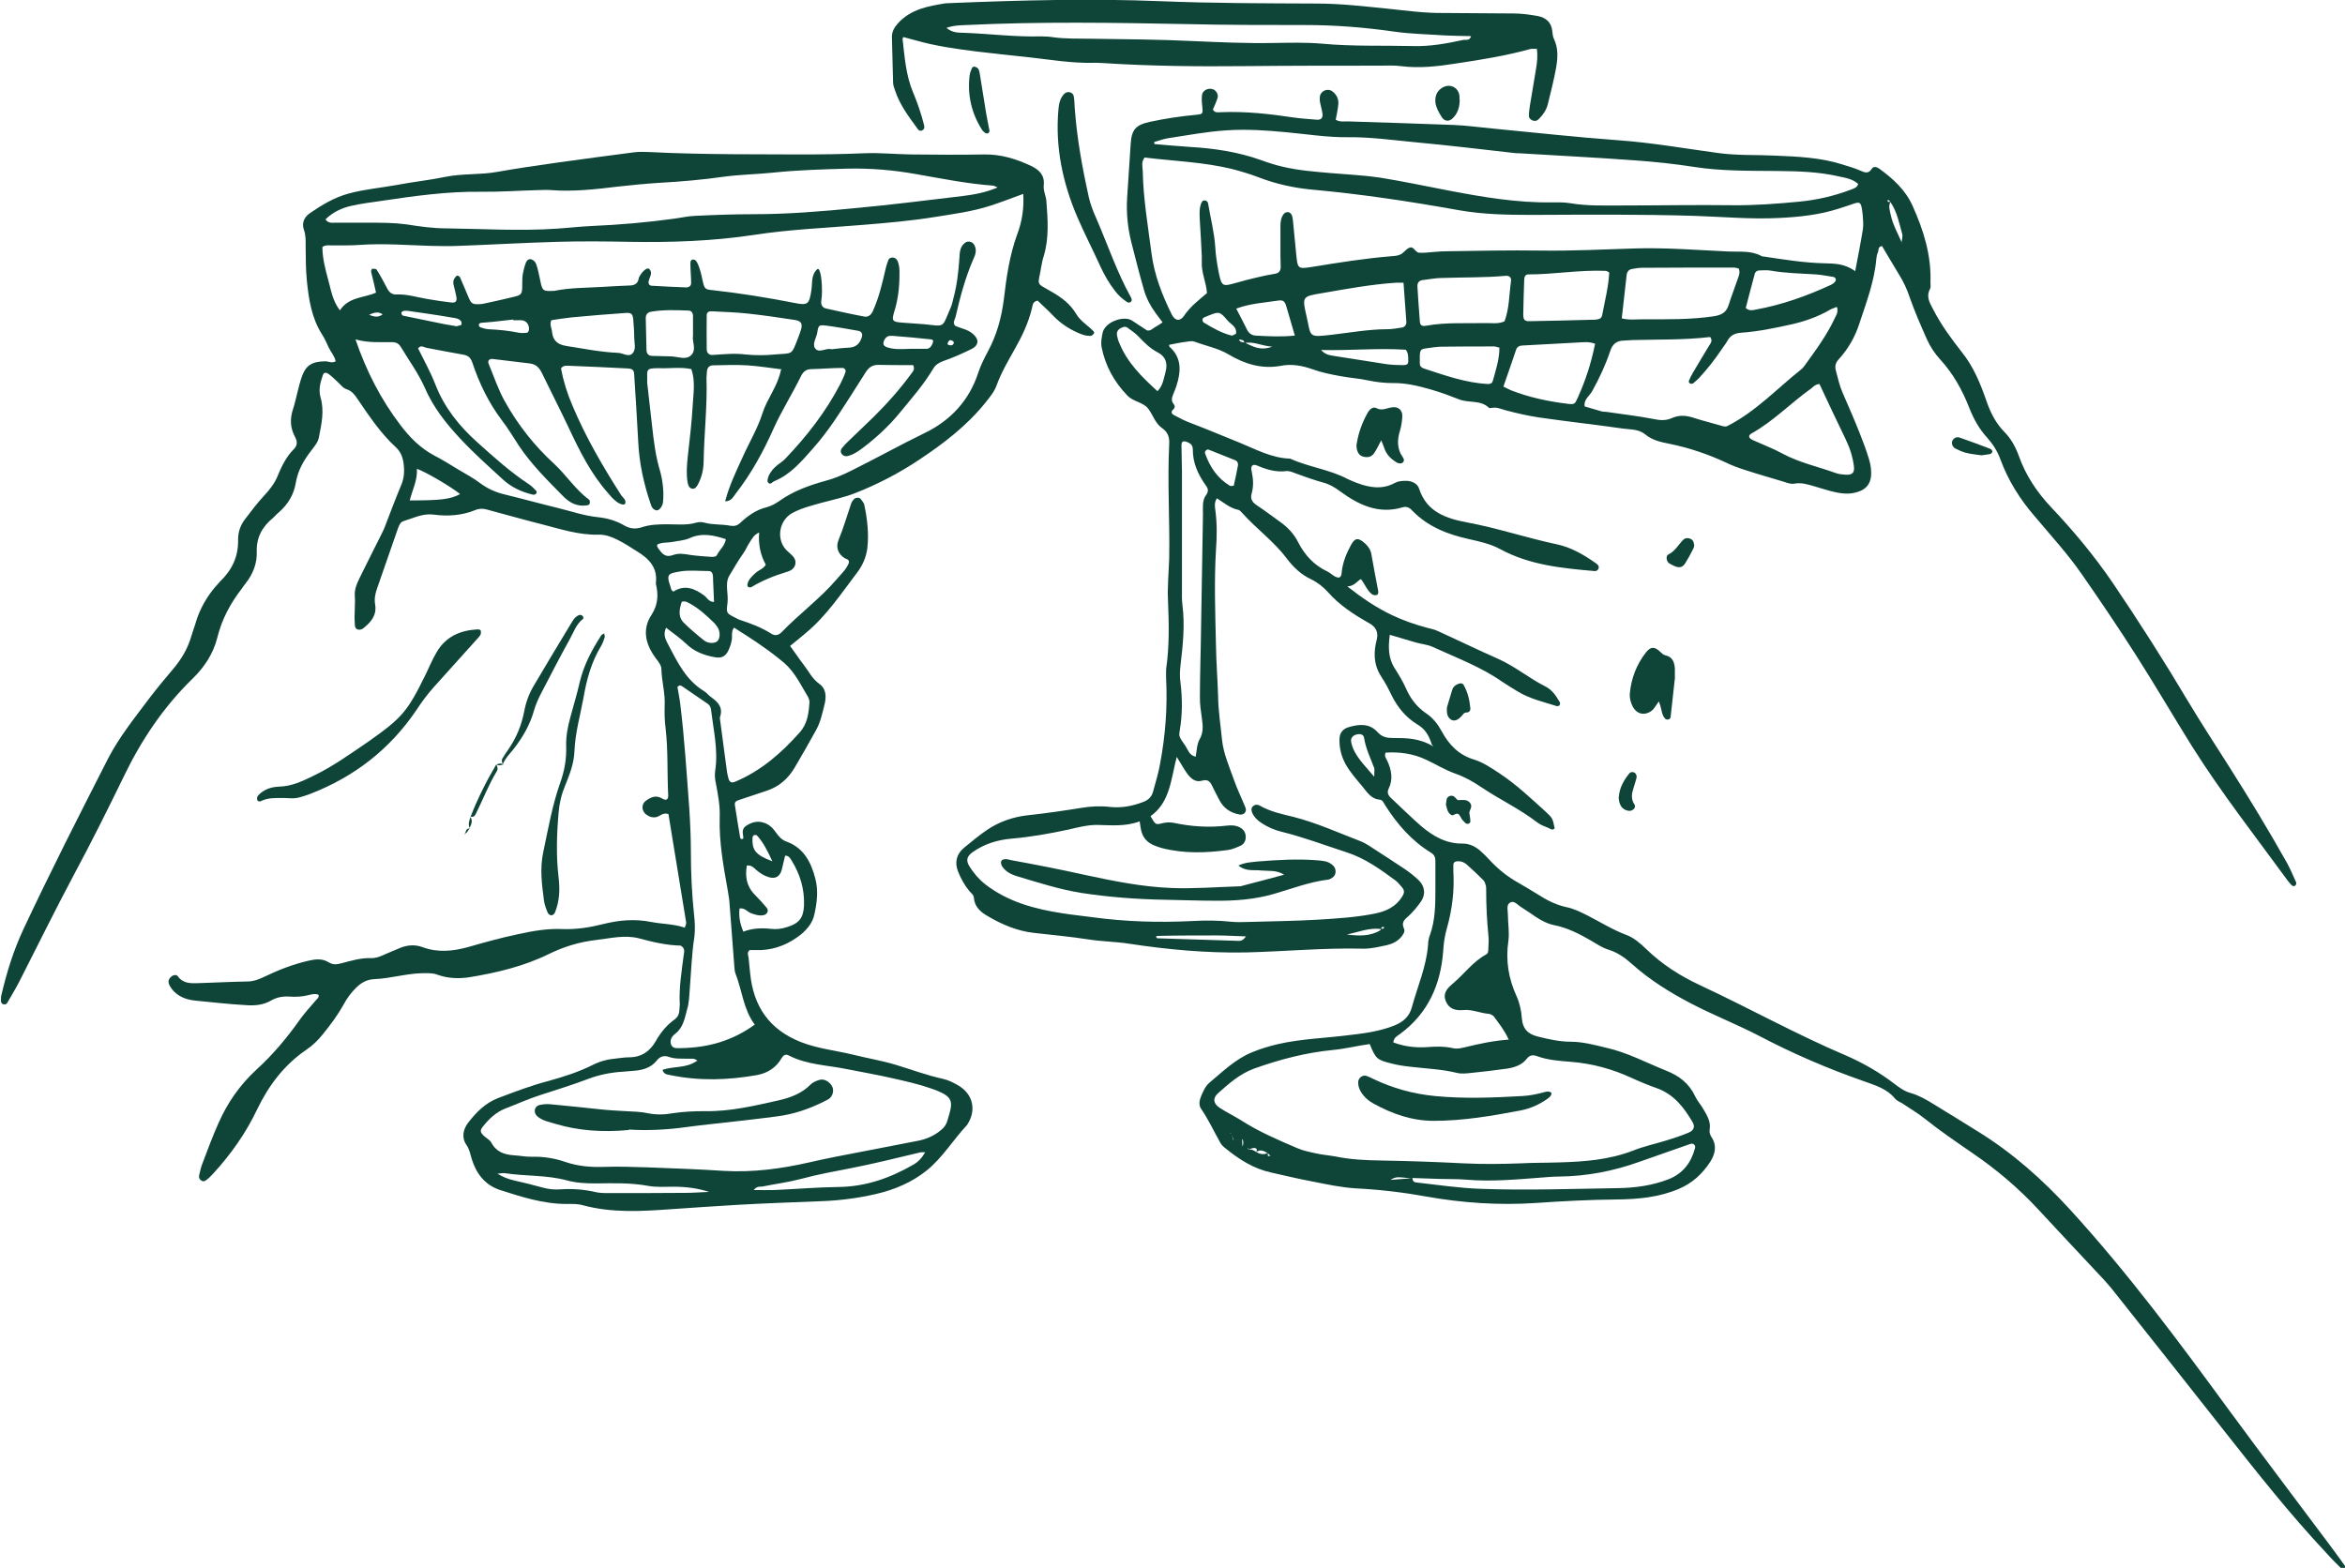
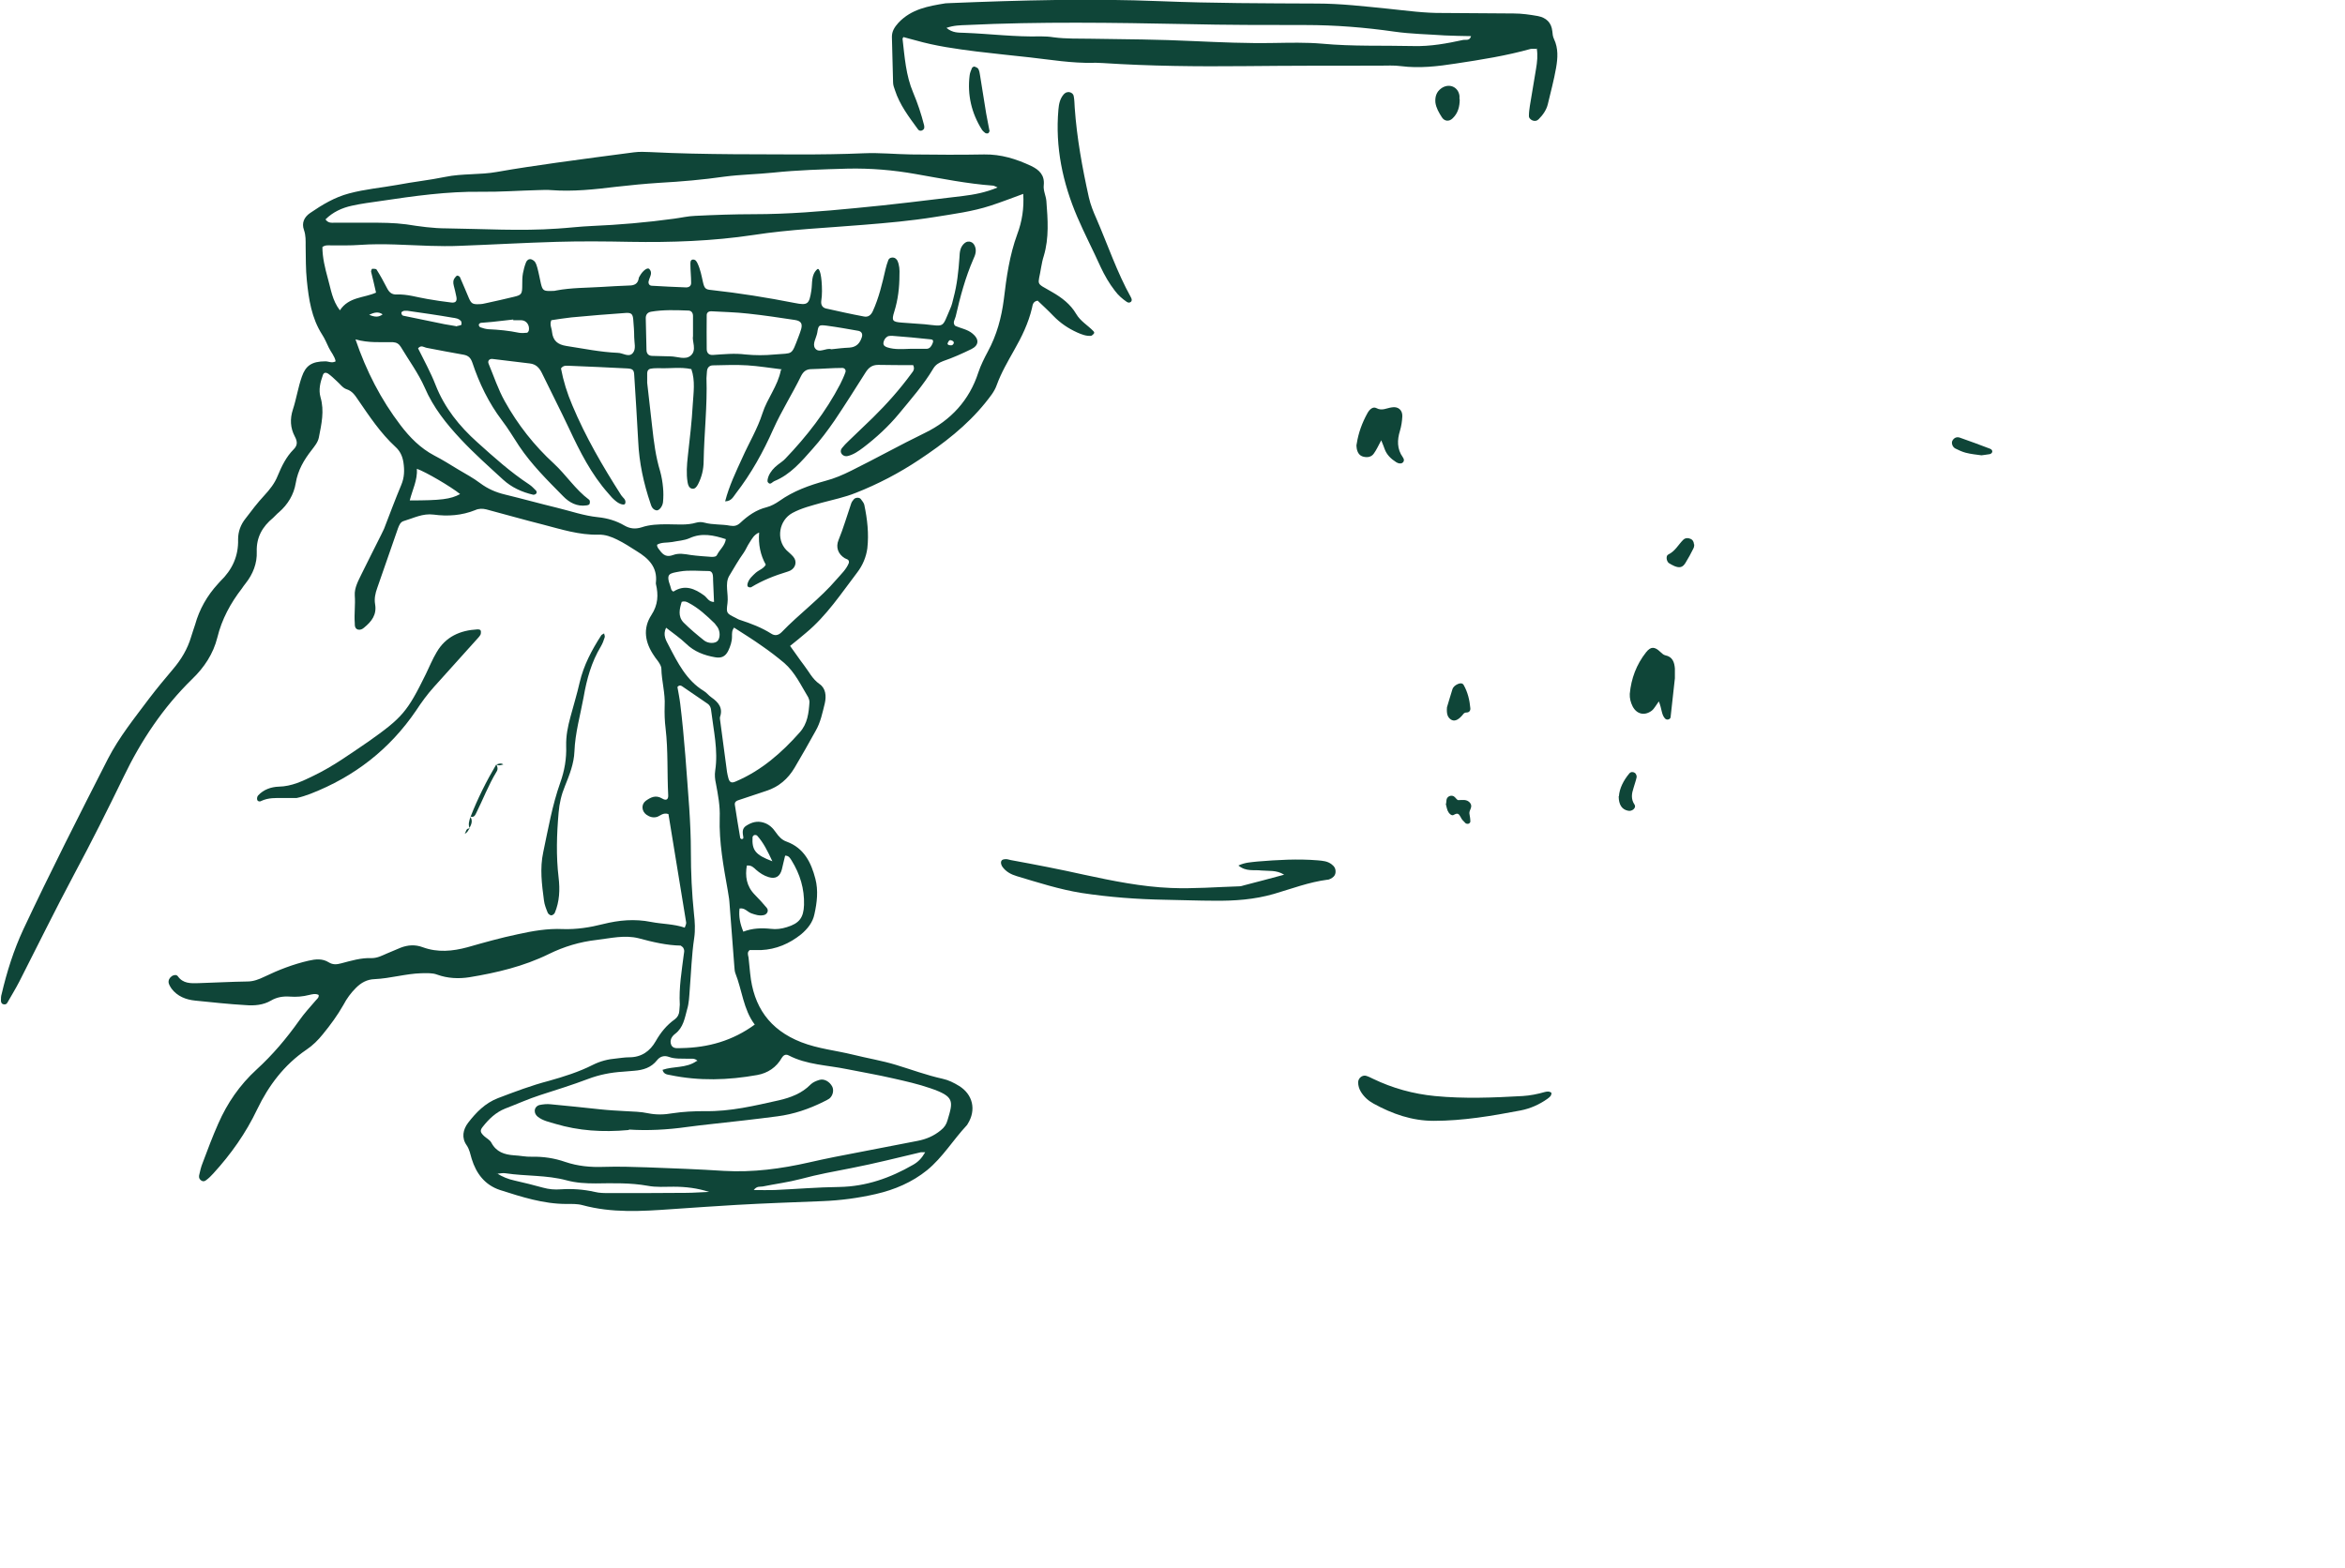
<svg xmlns="http://www.w3.org/2000/svg" width="160" height="107" viewBox="0 0 160 107" fill="none">
  <g clip-path="url(#clip0_324_1130)">
-     <path d="M97.695 50.816C97.47 50.091 97.18 49.721 96.696 49.431C95.923 48.963 95.359 48.27 94.956 47.464C94.746 47.029 94.521 46.594 94.263 46.207C93.795 45.514 93.715 44.773 93.86 43.983C93.892 43.838 93.924 43.693 93.957 43.548C94.032 43.107 93.855 42.769 93.425 42.532C92.393 41.952 91.394 41.308 90.604 40.405C90.282 40.05 89.895 39.744 89.46 39.535C88.767 39.212 88.235 38.697 87.784 38.1C86.914 36.94 85.721 36.086 84.754 35.006C84.674 34.925 84.593 34.812 84.496 34.796C83.932 34.684 83.513 34.313 83.03 34.007C82.82 34.329 82.901 34.619 82.933 34.893C83.046 35.779 83.03 36.666 82.965 37.552C82.837 39.696 82.917 41.855 82.965 43.999C82.981 45.176 83.078 46.368 83.111 47.545C83.127 48.544 83.288 49.543 83.384 50.526C83.481 51.429 83.868 52.299 84.174 53.17C84.4 53.83 84.722 54.475 84.98 55.12C85.093 55.394 84.867 55.636 84.577 55.587C83.948 55.474 83.481 55.152 83.191 54.588C83.014 54.266 82.853 53.927 82.692 53.605C82.546 53.298 82.369 53.17 81.999 53.282C81.547 53.411 81.225 53.105 80.983 52.767C80.757 52.444 80.564 52.09 80.29 51.655C79.887 53.186 79.839 54.749 78.501 55.7C78.84 56.28 78.84 56.296 79.291 56.184C79.549 56.119 79.807 56.103 80.064 56.151C81.273 56.409 82.482 56.49 83.707 56.345C83.997 56.312 84.287 56.312 84.577 56.457C84.835 56.586 84.98 56.796 84.996 57.07C85.012 57.344 84.899 57.602 84.641 57.715C84.368 57.843 84.094 57.956 83.803 58.005C82.288 58.214 80.774 58.263 79.275 57.876C79.098 57.827 78.92 57.763 78.759 57.698C78.276 57.505 77.969 57.167 77.857 56.651C77.824 56.474 77.792 56.312 77.76 56.054C76.761 56.425 75.794 56.312 74.843 56.296C74.166 56.296 73.521 56.474 72.877 56.619C71.604 56.893 70.33 57.118 69.041 57.231C68.074 57.312 67.156 57.586 66.35 58.166C65.963 58.44 65.898 58.73 66.14 59.117C66.43 59.584 66.785 60.003 67.236 60.358C68.783 61.55 70.588 62.034 72.474 62.324C73.167 62.437 73.86 62.501 74.569 62.598C76.809 62.904 79.065 62.969 81.338 62.856C82.224 62.807 83.111 62.807 83.997 62.904C84.368 62.936 84.738 62.936 85.109 62.92C86.737 62.872 88.364 62.856 89.992 62.759C91.281 62.679 92.571 62.598 93.844 62.34C94.601 62.179 95.246 61.873 95.665 61.196C95.842 60.922 95.842 60.745 95.617 60.503C95.488 60.358 95.375 60.213 95.23 60.1C94.182 59.326 93.135 58.569 91.878 58.166C90.395 57.682 88.945 57.134 87.446 56.764C86.978 56.651 86.527 56.457 86.124 56.2C85.834 56.022 85.592 55.797 85.447 55.49C85.383 55.345 85.351 55.184 85.447 55.071C85.576 54.91 85.754 54.878 85.947 54.975C86.672 55.394 87.462 55.555 88.251 55.748C89.831 56.151 91.314 56.828 92.828 57.408C93.038 57.489 93.231 57.602 93.409 57.715C94.214 58.23 95.02 58.762 95.826 59.294C96.165 59.52 96.487 59.778 96.777 60.051C97.228 60.471 97.293 61.051 96.938 61.55C96.68 61.905 96.39 62.26 96.068 62.55C95.778 62.791 95.617 62.985 95.794 63.372C95.891 63.581 95.729 63.791 95.584 63.968C95.326 64.258 94.988 64.419 94.633 64.5C94.085 64.613 93.537 64.758 92.99 64.742C90.314 64.677 87.655 64.935 84.996 64.999C82.321 65.048 79.678 64.806 77.035 64.403C76.116 64.258 75.198 64.258 74.279 64.113C73.038 63.92 71.781 63.807 70.524 63.662C69.396 63.533 68.38 63.098 67.413 62.533C66.93 62.26 66.495 61.905 66.447 61.26C66.43 61.051 66.253 60.954 66.14 60.809C65.802 60.406 65.56 59.955 65.367 59.471C65.125 58.859 65.254 58.295 65.77 57.86C66.285 57.441 66.801 57.005 67.349 56.635C68.187 56.071 69.122 55.748 70.137 55.636C71.346 55.507 72.555 55.329 73.763 55.136C74.424 55.023 75.085 54.991 75.745 55.071C76.535 55.152 77.293 55.007 78.034 54.717C78.356 54.588 78.582 54.378 78.679 54.008C78.856 53.363 79.049 52.734 79.162 52.074C79.517 50.172 79.662 48.254 79.565 46.32C79.565 46.094 79.549 45.869 79.565 45.659C79.791 44.112 79.758 42.565 79.694 41.001C79.645 40.034 79.742 39.083 79.774 38.116C79.823 35.522 79.645 32.927 79.774 30.332C79.807 29.849 79.694 29.494 79.275 29.204C78.808 28.881 78.662 28.285 78.324 27.866C77.986 27.447 77.325 27.415 76.922 26.996C76.019 26.061 75.423 24.981 75.165 23.708C75.101 23.369 75.165 23.047 75.23 22.725C75.375 21.967 76.68 21.516 77.228 21.871C77.567 22.096 77.905 22.322 78.26 22.547C78.501 22.612 78.662 22.402 78.84 22.306C79.001 22.225 79.146 22.112 79.323 22C79.146 21.758 78.985 21.548 78.84 21.355C78.485 20.871 78.211 20.34 78.05 19.775C77.744 18.712 77.47 17.632 77.196 16.552C76.938 15.537 76.841 14.505 76.906 13.474C76.986 12.249 77.067 11.04 77.147 9.815C77.212 8.848 77.486 8.526 78.453 8.316C79.501 8.091 80.564 7.929 81.628 7.833C82.079 7.784 82.079 7.768 82.031 7.253C81.999 6.995 81.982 6.737 82.015 6.479C82.047 6.189 82.401 5.995 82.708 6.076C82.965 6.141 83.143 6.415 83.078 6.672C82.998 6.946 82.869 7.204 82.756 7.478C82.901 7.736 83.143 7.656 83.336 7.656C84.98 7.591 86.591 7.768 88.203 8.01C88.751 8.091 89.299 8.123 89.863 8.171C90.137 8.187 90.266 8.042 90.234 7.768C90.201 7.51 90.121 7.269 90.073 7.011C90.04 6.866 90.04 6.721 90.056 6.576C90.121 6.189 90.604 5.995 90.911 6.237C91.201 6.463 91.346 6.753 91.314 7.108C91.281 7.462 91.201 7.833 91.136 8.171C91.41 8.332 91.668 8.284 91.926 8.284C94.327 8.365 96.745 8.429 99.146 8.526C100.032 8.558 100.919 8.687 101.805 8.768C104.674 9.042 107.558 9.364 110.427 9.573C112.716 9.735 114.972 10.137 117.244 10.444C118.534 10.621 119.839 10.557 121.128 10.621C122.675 10.685 124.239 10.75 125.737 11.233C126.156 11.362 126.592 11.491 126.994 11.669C127.317 11.814 127.51 11.83 127.72 11.508C127.832 11.33 128.058 11.395 128.219 11.508C129.154 12.184 130.008 12.958 130.492 14.038C131.249 15.714 131.781 17.422 131.716 19.292C131.716 19.437 131.749 19.614 131.684 19.727C131.394 20.275 131.684 20.694 131.926 21.162C132.458 22.193 133.135 23.112 133.844 24.014C134.65 25.013 135.133 26.19 135.536 27.366C135.81 28.156 136.164 28.865 136.745 29.462C137.228 29.945 137.534 30.525 137.76 31.154C138.227 32.459 138.985 33.588 139.936 34.603C141.467 36.215 142.885 37.923 144.142 39.76C145.931 42.404 147.639 45.079 149.267 47.819C150.185 49.35 151.152 50.833 152.103 52.331C153.473 54.491 154.795 56.667 156.052 58.907C156.277 59.326 156.471 59.778 156.664 60.213C156.696 60.261 156.664 60.374 156.616 60.422C156.519 60.519 156.422 60.471 156.342 60.39C156.261 60.309 156.197 60.229 156.116 60.132C153.892 57.086 151.555 54.104 149.541 50.897C148.284 48.883 147.091 46.836 145.818 44.837C144.609 42.935 143.336 41.05 142.047 39.196C141.08 37.794 139.919 36.537 138.824 35.231C137.824 34.071 137.019 32.798 136.487 31.347C136.277 30.767 135.955 30.284 135.568 29.849C135.036 29.268 134.666 28.591 134.376 27.866C133.908 26.657 133.28 25.513 132.393 24.546C132.007 24.127 131.7 23.66 131.475 23.16C131.056 22.209 130.637 21.258 130.298 20.291C130.121 19.759 129.895 19.26 129.605 18.792C129.202 18.131 128.816 17.471 128.413 16.794C128.123 16.826 128.187 17.068 128.139 17.197C128.074 17.326 128.042 17.487 128.026 17.632C127.897 19.195 127.333 20.662 126.849 22.128C126.559 23.015 126.092 23.821 125.463 24.514C125.238 24.756 125.173 24.997 125.27 25.32C125.399 25.819 125.512 26.319 125.721 26.802C126.108 27.689 126.495 28.575 126.849 29.462C127.091 30.074 127.333 30.703 127.526 31.347C127.639 31.734 127.704 32.137 127.655 32.556C127.591 32.991 127.381 33.297 126.962 33.491C126.382 33.749 125.802 33.717 125.222 33.588C124.754 33.491 124.303 33.33 123.836 33.201C123.384 33.072 122.933 32.911 122.417 33.007C122.192 33.056 121.918 32.943 121.66 32.862C120.806 32.605 119.952 32.363 119.114 32.089C118.662 31.944 118.195 31.782 117.776 31.573C116.535 30.993 115.246 30.558 113.892 30.284C113.312 30.171 112.732 30.042 112.248 29.639C111.813 29.284 111.265 29.317 110.766 29.252C108.864 28.978 106.946 28.769 105.044 28.495C104.271 28.382 103.513 28.204 102.772 28.011C102.45 27.931 102.144 27.769 101.805 27.834C101.724 27.834 101.628 27.866 101.596 27.834C101.031 27.286 100.258 27.512 99.597 27.27C98.936 27.012 98.292 26.77 97.615 26.577C96.761 26.335 95.907 26.125 95.004 26.142C94.44 26.142 93.908 26.077 93.36 25.964C92.716 25.819 92.039 25.787 91.394 25.658C90.782 25.545 90.153 25.416 89.573 25.207C88.848 24.949 88.123 24.82 87.397 24.965C86.076 25.207 84.915 24.836 83.803 24.175C83.094 23.756 82.289 23.611 81.515 23.321C81.354 23.257 81.144 23.289 80.967 23.321C80.564 23.369 80.177 23.45 79.774 23.531C79.774 23.595 79.774 23.643 79.791 23.66C80.645 24.417 80.58 25.352 80.274 26.319C80.21 26.528 80.113 26.738 80.032 26.947C79.952 27.157 79.903 27.366 80.081 27.576C80.177 27.689 80.177 27.85 80.032 27.963C79.871 28.092 79.952 28.253 80.081 28.317C80.467 28.527 80.87 28.736 81.273 28.881C82.385 29.3 83.465 29.768 84.561 30.203C85.673 30.654 86.769 31.267 88.026 31.299C89.299 31.879 90.733 32.04 91.974 32.701C92.168 32.798 92.377 32.878 92.587 32.959C93.441 33.281 94.311 33.426 95.165 32.959C95.407 32.83 95.665 32.814 95.923 32.814C96.326 32.814 96.712 32.991 96.825 33.346C97.341 34.958 98.711 35.393 100.097 35.651C102.176 36.037 104.174 36.714 106.237 37.149C107.22 37.359 108.09 37.875 108.912 38.455C109.025 38.535 109.138 38.648 109.057 38.826C109.009 38.938 108.896 38.987 108.783 38.971C106.575 38.777 104.368 38.568 102.353 37.472C101.692 37.117 100.967 36.956 100.242 36.795C98.775 36.472 97.405 35.941 96.342 34.829C96.148 34.619 95.939 34.538 95.649 34.635C94.021 35.103 92.683 34.442 91.426 33.523C91.056 33.249 90.701 33.04 90.266 32.927C89.621 32.749 88.993 32.524 88.38 32.298C88.171 32.218 87.961 32.121 87.736 32.153C87.043 32.234 86.414 32.04 85.802 31.782C85.463 31.637 85.318 31.782 85.399 32.153C85.512 32.669 85.544 33.185 85.399 33.684C85.286 34.071 85.463 34.297 85.786 34.506C86.285 34.829 86.753 35.199 87.236 35.538C87.8 35.925 88.268 36.392 88.574 37.004C89.025 37.891 89.67 38.584 90.572 39.003C90.83 39.132 91.023 39.39 91.346 39.422C91.571 39.341 91.523 39.132 91.555 38.955C91.636 38.326 91.878 37.746 92.184 37.182C92.458 36.682 92.683 36.682 93.135 37.085C93.36 37.294 93.521 37.52 93.57 37.826C93.715 38.664 93.876 39.502 94.037 40.341C94.053 40.453 94.037 40.582 93.908 40.614C93.811 40.631 93.683 40.614 93.602 40.55C93.28 40.292 93.135 39.889 92.861 39.519C92.571 39.664 92.425 40.002 91.926 40.018C92.974 40.84 93.908 41.469 94.956 41.968C95.729 42.339 96.519 42.613 97.357 42.839C97.599 42.903 97.873 42.952 98.098 43.064C99.484 43.693 100.838 44.354 102.224 44.966C103.384 45.482 104.351 46.304 105.48 46.868C105.915 47.093 106.189 47.513 106.43 47.932C106.463 47.98 106.43 48.093 106.414 48.125C106.366 48.173 106.269 48.206 106.221 48.19C105.302 47.899 104.368 47.69 103.529 47.174C103.191 46.965 102.836 46.755 102.498 46.529C101.031 45.498 99.355 44.886 97.744 44.144C97.389 43.983 96.954 43.951 96.567 43.838C96.003 43.677 95.455 43.499 94.827 43.322C94.714 44.16 94.714 44.918 95.165 45.611C95.439 46.046 95.713 46.497 95.923 46.965C96.229 47.674 96.68 48.254 97.293 48.673C97.776 48.995 98.098 49.414 98.372 49.914C98.856 50.816 99.533 51.526 100.564 51.832C101.193 52.025 101.757 52.412 102.321 52.783C103.465 53.54 104.464 54.491 105.48 55.41C105.947 55.845 105.931 55.861 106.076 56.522C105.947 56.683 105.818 56.586 105.689 56.522C105.415 56.393 105.125 56.312 104.899 56.135C103.691 55.2 102.305 54.556 101.064 53.718C100.516 53.347 99.952 53.025 99.307 52.799C98.614 52.557 97.969 52.154 97.309 51.848C96.422 51.429 95.488 51.3 94.537 51.364C94.44 51.606 94.569 51.751 94.65 51.913C94.94 52.541 95.069 53.17 94.746 53.83C94.633 54.056 94.698 54.249 94.875 54.427C95.584 55.087 96.261 55.764 96.986 56.393C97.792 57.07 98.679 57.586 99.791 57.569C100.29 57.569 100.725 57.795 101.08 58.134C101.273 58.311 101.451 58.488 101.628 58.682C102.208 59.31 102.869 59.842 103.626 60.261C104.045 60.503 104.448 60.745 104.867 61.002C105.496 61.405 106.124 61.744 106.865 61.905C107.365 62.002 107.849 62.243 108.3 62.469C109.186 62.92 110.024 63.452 110.975 63.807C111.491 64 111.926 64.387 112.329 64.774C113.409 65.821 114.65 66.611 116.003 67.24C119.323 68.787 122.53 70.576 125.899 72.01C127.091 72.526 128.219 73.171 129.251 73.96C129.605 74.234 129.96 74.492 130.411 74.605C130.943 74.766 131.426 75.04 131.894 75.33C132.909 75.943 133.908 76.571 134.924 77.2C137.309 78.666 139.372 80.504 141.257 82.567C145.189 86.87 148.654 91.544 152.087 96.234C154.392 99.377 156.745 102.471 159.065 105.582C159.404 106.033 159.726 106.484 160.048 106.936C160.081 106.968 160.048 107.081 160 107.129C159.968 107.161 159.855 107.129 159.823 107.113C159.452 106.742 159.081 106.388 158.743 106.001C156.229 103.325 153.957 100.44 151.684 97.555C149.235 94.445 146.769 91.334 144.303 88.224C143.965 87.789 143.594 87.37 143.207 86.967C141.837 85.5 140.467 84.05 139.114 82.583C137.76 81.116 136.229 79.811 134.569 78.683C133.473 77.925 132.377 77.184 131.33 76.346C130.846 75.959 130.298 75.636 129.766 75.282C129.605 75.185 129.412 75.121 129.299 74.976C128.751 74.299 127.961 74.073 127.204 73.799C124.754 72.945 122.385 71.93 120.081 70.721C118.534 69.915 116.922 69.287 115.375 68.481C113.924 67.723 112.554 66.869 111.33 65.773C110.862 65.354 110.363 64.999 109.734 64.806C109.315 64.677 108.944 64.419 108.558 64.194C107.752 63.726 106.93 63.307 106.011 63.13C105.56 63.033 105.173 62.824 104.803 62.582C104.464 62.356 104.126 62.114 103.787 61.905C103.546 61.76 103.304 61.421 103.03 61.599C102.756 61.76 102.885 62.147 102.885 62.437C102.885 63.033 102.998 63.63 102.917 64.21C102.724 65.531 102.917 66.772 103.481 67.997C103.691 68.465 103.803 68.996 103.836 69.496C103.9 70.254 104.287 70.592 104.98 70.753C105.705 70.93 106.414 71.092 107.156 71.092C107.978 71.092 108.751 71.301 109.557 71.495C111.023 71.817 112.329 72.526 113.699 73.074C114.553 73.412 115.246 73.928 115.649 74.799C115.81 75.137 116.068 75.411 116.245 75.733C116.487 76.152 116.745 76.571 116.648 77.087C116.616 77.281 116.68 77.442 116.777 77.603C117.164 78.183 117.019 78.763 116.696 79.279C116.164 80.101 115.471 80.746 114.553 81.132C113.199 81.713 111.765 81.841 110.314 81.858C108.461 81.874 106.608 81.971 104.77 82.099C102.289 82.261 99.807 82.099 97.357 81.664C95.762 81.374 94.134 81.181 92.506 81.1C91.507 81.036 90.524 80.826 89.557 80.633C88.606 80.456 87.671 80.23 86.737 80.02C85.544 79.763 84.561 79.134 83.626 78.376C83.481 78.264 83.336 78.135 83.255 77.974C82.82 77.2 82.45 76.394 81.95 75.669C81.773 75.411 81.837 75.089 81.95 74.815C82.095 74.476 82.24 74.121 82.53 73.88C83.433 73.122 84.287 72.284 85.415 71.817C85.995 71.575 86.591 71.398 87.204 71.253C88.767 70.898 90.363 70.85 91.926 70.656C93.022 70.528 94.118 70.398 95.149 69.98C95.745 69.738 96.165 69.367 96.326 68.755C96.712 67.336 97.325 65.966 97.438 64.468C97.438 64.242 97.486 64.016 97.567 63.807C97.937 62.775 97.937 61.695 97.937 60.632C97.937 60.003 97.937 59.375 97.937 58.746C97.937 58.504 97.857 58.327 97.647 58.198C96.326 57.392 95.326 56.248 94.504 54.943C94.408 54.797 94.343 54.588 94.134 54.572C93.537 54.523 93.264 54.04 92.941 53.653C92.538 53.17 92.119 52.702 91.813 52.154C91.523 51.622 91.378 51.058 91.394 50.446C91.394 50.027 91.62 49.737 92.023 49.624C92.732 49.414 93.441 49.35 93.989 49.962C94.311 50.317 94.65 50.365 95.069 50.365C95.955 50.365 96.841 50.365 97.808 50.946M83.997 77.329C83.997 77.329 83.965 77.409 83.965 77.361C83.981 77.216 83.868 77.361 84.029 77.361C84.061 77.506 84.11 77.651 84.142 77.796C84.351 77.78 84.561 77.764 84.754 77.748C84.754 77.909 84.754 78.054 84.77 78.215C84.996 78.151 85.109 78.248 85.189 78.457C85.399 78.409 85.56 78.522 85.721 78.618C85.979 78.779 86.237 78.812 86.511 78.683C86.511 78.747 86.479 78.828 86.511 78.876C86.527 78.908 86.624 78.876 86.688 78.892C86.656 78.844 86.608 78.812 86.575 78.763C86.543 78.747 86.527 78.731 86.495 78.699C86.253 78.554 85.995 78.409 85.721 78.618C85.786 78.473 85.754 78.344 85.576 78.344C85.447 78.344 85.318 78.409 85.206 78.441C85.141 78.231 84.932 78.28 84.787 78.215C84.851 78.054 84.835 77.893 84.787 77.748C84.577 77.748 84.384 77.78 84.174 77.796C84.126 77.651 84.061 77.49 84.013 77.345M84.513 23.16C84.335 23.079 84.271 22.95 84.335 22.757C84.4 22.306 83.997 22.145 83.771 21.887C83.207 21.226 83.191 21.242 82.353 21.581C82.288 21.613 82.224 21.629 82.16 21.661C82.015 21.726 81.999 21.919 82.144 22.016C82.74 22.386 83.352 22.725 84.029 22.902C84.11 22.918 84.222 22.822 84.303 22.789C84.577 22.789 84.625 22.918 84.545 23.16C84.577 23.369 84.787 23.337 84.932 23.386C85.463 23.627 85.963 23.966 86.801 23.66C86.028 23.595 85.512 23.273 84.899 23.418C84.899 23.16 84.69 23.208 84.529 23.16M94.247 63.404C93.425 63.291 92.683 63.613 91.894 63.775C92.683 63.871 93.473 63.92 94.182 63.484C94.198 63.484 94.198 63.42 94.214 63.388C94.279 63.388 94.359 63.388 94.408 63.355C94.472 63.307 94.44 63.243 94.343 63.259C94.263 63.259 94.231 63.323 94.247 63.404ZM128.977 13.764C128.977 13.764 128.88 13.667 128.832 13.635C128.832 13.651 128.783 13.667 128.783 13.683C128.816 13.844 128.912 13.78 129.009 13.732C128.816 14.054 128.944 14.36 129.009 14.682C129.154 15.359 129.509 15.972 129.782 16.6C129.734 16.504 129.799 16.488 129.815 16.552C129.831 16.697 129.879 16.52 129.75 16.584C129.75 16.359 129.847 16.133 129.782 15.94C129.573 15.198 129.428 14.425 128.977 13.78M96.358 80.423C96.148 80.407 95.923 80.375 95.713 80.359C95.504 80.359 95.278 80.262 94.875 80.52C95.52 80.472 95.955 80.439 96.374 80.407C96.374 80.568 96.454 80.681 96.632 80.697C98.098 80.858 99.565 81.084 101.048 81.132C104.158 81.245 107.268 81.132 110.379 81.084C111.571 81.068 112.732 80.907 113.86 80.472C114.827 80.085 115.391 79.343 115.649 78.36C115.713 78.151 115.536 77.99 115.326 78.07C114.182 78.473 113.022 78.876 111.878 79.279C110.089 79.924 108.251 80.278 106.35 80.294C105.915 80.294 105.463 80.343 105.012 80.375C103.352 80.504 101.692 80.649 100.016 80.504C99.42 80.456 98.84 80.472 98.243 80.456C97.615 80.439 96.986 80.407 96.342 80.391M126.575 18.534C126.785 17.439 126.962 16.536 127.107 15.633C127.156 15.311 127.107 14.973 127.091 14.634C126.978 13.651 126.914 13.748 126.173 14.006C125.931 14.086 125.673 14.167 125.431 14.247C124.11 14.666 122.756 14.811 121.386 14.876C119.468 14.973 117.534 14.795 115.617 14.731C111.91 14.618 108.219 14.65 104.513 14.666C102.836 14.666 101.177 14.634 99.533 14.344C96.213 13.748 92.893 13.248 89.541 12.942C88.284 12.829 87.059 12.555 85.882 12.104C85.302 11.878 84.69 11.701 84.094 11.54C82.111 11.056 80.081 10.992 78.098 10.75C77.857 11.056 77.953 11.362 77.969 11.652C78.002 13.538 78.324 15.408 78.566 17.277C78.759 18.776 79.291 20.13 79.952 21.468C80.177 21.903 80.516 21.951 80.79 21.548C81.209 20.92 81.805 20.468 82.353 20.001C82.305 19.26 81.95 18.583 81.999 17.825C81.999 17.712 81.999 17.6 81.999 17.487C81.966 16.713 81.918 15.94 81.87 15.15C81.853 14.747 81.805 14.328 81.934 13.941C81.982 13.812 82.031 13.651 82.224 13.683C82.353 13.699 82.418 13.796 82.434 13.909C82.595 14.892 82.853 15.859 82.917 16.858C82.949 17.455 83.046 18.035 83.159 18.615C83.352 19.55 83.417 19.566 84.319 19.308C84.819 19.163 85.318 19.034 85.818 18.921C86.205 18.825 86.608 18.744 87.01 18.68C87.284 18.631 87.381 18.454 87.381 18.212C87.381 17.954 87.365 17.696 87.365 17.439C87.365 16.778 87.365 16.101 87.365 15.44C87.365 15.15 87.397 14.844 87.591 14.602C87.639 14.521 87.784 14.473 87.881 14.473C87.961 14.473 88.09 14.57 88.123 14.65C88.187 14.779 88.203 14.924 88.219 15.069C88.3 15.843 88.364 16.616 88.445 17.39C88.542 18.341 88.558 18.373 89.541 18.212C91.33 17.922 93.118 17.632 94.924 17.487C95.149 17.471 95.375 17.455 95.568 17.358C95.794 17.245 95.939 16.987 96.165 16.907C96.454 16.778 96.551 17.213 96.809 17.245C96.954 17.261 97.099 17.245 97.244 17.245C97.728 17.213 98.211 17.148 98.679 17.148C100.822 17.116 102.982 17.068 105.125 17.1C107.268 17.132 109.412 17.019 111.539 16.955C113.699 16.89 115.826 17.068 117.969 17.165C118.711 17.197 119.5 17.084 120.21 17.487C120.242 17.503 120.274 17.503 120.322 17.503C121.708 17.712 123.094 17.938 124.513 17.97C125.173 17.986 125.834 17.986 126.559 18.486M93.441 71.253C92.619 71.366 91.797 71.575 90.943 71.656C89.106 71.833 87.317 72.3 85.56 72.929C84.593 73.284 83.852 73.944 83.111 74.605C82.724 74.944 82.788 75.33 83.223 75.604C83.691 75.91 84.19 76.152 84.658 76.442C85.882 77.232 87.204 77.796 88.525 78.36C88.928 78.538 89.38 78.618 89.799 78.715C90.234 78.812 90.685 78.844 91.12 78.924C92.135 79.134 93.167 79.182 94.214 79.198C96.1 79.231 97.986 79.295 99.871 79.392C101.16 79.456 102.466 79.44 103.755 79.392C104.641 79.343 105.528 79.359 106.414 79.327C108.123 79.279 109.799 79.15 111.426 78.522C112.152 78.231 112.909 78.07 113.65 77.844C114.182 77.683 114.714 77.506 115.214 77.297C115.568 77.151 115.665 76.894 115.488 76.587C114.907 75.588 114.214 74.686 113.054 74.267C112.458 74.057 111.878 73.815 111.314 73.558C109.992 72.945 108.606 72.574 107.156 72.462C106.382 72.397 105.608 72.349 104.867 72.075C104.609 71.978 104.368 71.994 104.174 72.252C103.836 72.687 103.336 72.848 102.82 72.929C102.015 73.042 101.209 73.138 100.403 73.219C100.065 73.251 99.726 73.3 99.404 73.219C98.356 72.961 97.293 72.929 96.229 72.8C95.794 72.752 95.343 72.687 94.924 72.574C93.94 72.333 93.86 72.236 93.457 71.253M78.759 9.638V9.831C79.549 9.896 80.355 9.976 81.16 10.025C82.837 10.121 84.464 10.363 86.044 10.927C86.527 11.104 87.027 11.266 87.526 11.379C88.606 11.636 89.718 11.717 90.83 11.814C91.942 11.91 93.054 11.959 94.15 12.12C95.745 12.378 97.341 12.716 98.936 13.022C101.225 13.458 103.529 13.844 105.866 13.812C106.269 13.812 106.688 13.796 107.091 13.861C108.3 14.07 109.525 14.022 110.749 14.022C113.231 14.022 115.713 13.973 118.195 14.006C119.71 14.022 121.225 13.909 122.74 13.764C123.949 13.651 125.141 13.377 126.285 12.942C126.495 12.861 126.704 12.813 126.785 12.555C126.414 12.217 125.931 12.136 125.463 12.039C124.077 11.717 122.675 11.685 121.273 11.669C119.388 11.652 117.502 11.685 115.617 11.395C114.263 11.185 112.909 11.04 111.539 10.943C108.928 10.75 106.301 10.621 103.675 10.46C103.562 10.46 103.449 10.46 103.336 10.444C101.064 10.186 98.775 9.912 96.503 9.702C94.988 9.557 93.489 9.348 91.974 9.364C90.556 9.38 89.17 9.154 87.768 9.025C86.414 8.897 85.044 8.8 83.674 8.897C82.337 8.977 81.031 9.235 79.726 9.428C79.404 9.477 79.098 9.59 78.775 9.686M125.302 20.952C125.125 21.032 124.98 21.065 124.851 21.145C124.045 21.613 123.175 21.919 122.272 22.128C121.112 22.386 119.952 22.628 118.775 22.709C118.372 22.741 118.066 22.886 117.873 23.241C117.744 23.466 117.583 23.676 117.438 23.885C116.986 24.562 116.471 25.207 115.923 25.803C115.794 25.932 115.649 26.061 115.504 26.174C115.455 26.206 115.359 26.19 115.31 26.174C115.262 26.142 115.197 26.029 115.23 25.997C115.31 25.803 115.407 25.594 115.52 25.416C115.874 24.804 116.245 24.208 116.6 23.611C116.696 23.45 116.89 23.257 116.68 22.999C114.924 23.208 113.151 23.16 111.378 23.208C111.201 23.208 111.007 23.241 110.83 23.241C110.314 23.241 110.024 23.466 109.863 23.966C109.541 24.917 109.122 25.819 108.638 26.69C108.445 27.028 108.042 27.27 108.123 27.737C108.509 27.85 108.896 27.963 109.283 28.076C109.396 28.108 109.509 28.092 109.605 28.108C110.669 28.269 111.733 28.382 112.796 28.591C113.247 28.688 113.666 28.72 114.085 28.527C114.585 28.301 115.085 28.35 115.6 28.527C116.197 28.72 116.809 28.865 117.405 29.043C117.583 29.091 117.728 29.155 117.921 29.043C119.823 28.059 121.273 26.496 122.917 25.191C122.998 25.126 123.062 25.029 123.143 24.933C123.9 23.885 124.674 22.838 125.222 21.645C125.302 21.484 125.415 21.323 125.351 20.984M102.933 70.93C102.627 70.27 102.272 69.851 101.95 69.399C101.87 69.287 101.708 69.206 101.579 69.19C100.983 69.141 100.435 68.867 99.823 68.932C99.307 68.98 98.856 68.851 98.646 68.32C98.421 67.755 98.775 67.417 99.162 67.095C99.919 66.45 100.5 65.628 101.386 65.144C101.547 65.064 101.547 64.903 101.547 64.774C101.563 64.435 101.596 64.097 101.547 63.775C101.451 62.775 101.402 61.776 101.402 60.777C101.402 60.664 101.402 60.551 101.386 60.454C101.338 60.309 101.305 60.164 101.209 60.068C100.838 59.697 100.467 59.342 100.081 59.004C99.919 58.859 99.71 58.762 99.468 58.778C99.307 58.778 99.178 58.827 99.162 59.004C99.162 59.149 99.162 59.294 99.162 59.439C99.243 60.777 99.082 62.098 98.711 63.388C98.566 63.887 98.501 64.403 98.469 64.919C98.292 67.207 97.438 69.141 95.552 70.544C95.359 70.689 95.085 70.802 95.069 71.14C95.794 71.414 96.551 71.511 97.341 71.462C97.937 71.414 98.517 71.398 99.114 71.527C99.404 71.607 99.71 71.527 99.984 71.462C100.919 71.237 101.853 71.027 102.949 70.947M81.579 51.639C81.66 51.236 81.66 50.8 81.837 50.478C82.111 50.011 82.079 49.559 82.015 49.092C81.95 48.576 81.853 48.06 81.87 47.545C81.87 45.949 81.934 44.37 81.95 42.774C81.999 40.228 82.031 37.665 82.079 35.103C82.079 34.651 82.015 34.168 82.272 33.813C82.514 33.491 82.418 33.314 82.224 33.056C81.725 32.347 81.386 31.573 81.386 30.686C81.386 30.413 81.273 30.284 81.048 30.187C80.741 30.058 80.612 30.106 80.612 30.396C80.612 30.993 80.645 31.573 80.645 32.169C80.645 34.845 80.645 37.504 80.645 40.179C80.645 40.55 80.629 40.921 80.677 41.291C80.854 42.661 80.709 44.031 80.548 45.385C80.5 45.788 80.484 46.191 80.548 46.61C80.677 47.69 80.677 48.754 80.5 49.817C80.419 50.285 80.451 50.269 80.886 50.913C81.064 51.171 81.128 51.526 81.563 51.639M118.63 18.325C118.534 18.309 118.421 18.26 118.324 18.26C116.213 18.26 114.118 18.26 112.007 18.276C111.781 18.276 111.571 18.325 111.346 18.357C111.152 18.389 111.023 18.534 110.991 18.728C110.878 19.711 110.766 20.694 110.653 21.726C111.136 21.855 111.62 21.79 112.087 21.79C113.715 21.79 115.343 21.822 116.954 21.581C117.438 21.5 117.776 21.339 117.937 20.839C118.147 20.178 118.405 19.517 118.63 18.857C118.695 18.68 118.711 18.502 118.63 18.309M124.142 26.206C123.836 26.238 123.723 26.399 123.578 26.512C122.192 27.495 121.015 28.736 119.517 29.575C119.259 29.72 119.291 29.897 119.613 30.042C120.29 30.348 120.983 30.606 121.628 30.96C122.772 31.573 124.045 31.847 125.254 32.282C125.463 32.363 125.689 32.379 125.915 32.395C126.382 32.427 126.543 32.266 126.495 31.831C126.414 31.17 126.205 30.541 125.915 29.945C125.318 28.72 124.738 27.479 124.158 26.238M95.745 19.292C95.536 19.292 95.407 19.292 95.262 19.292C93.57 19.405 91.894 19.711 90.234 20.001C88.864 20.227 88.832 20.227 89.138 21.548C89.476 23.031 89.218 23.031 90.927 22.838C92.168 22.693 93.409 22.467 94.666 22.467C94.988 22.467 95.326 22.402 95.649 22.354C95.842 22.322 95.971 22.177 95.955 21.951C95.891 21.081 95.826 20.195 95.762 19.292M108.848 23.466C108.429 23.305 108.09 23.353 107.752 23.369C106.463 23.434 105.173 23.515 103.884 23.579C103.691 23.579 103.513 23.66 103.449 23.853C103.159 24.691 102.885 25.513 102.579 26.383C102.788 26.48 102.949 26.577 103.11 26.641C104.351 27.125 105.657 27.399 106.978 27.56C107.446 27.608 107.446 27.592 107.671 27.093C108.187 25.948 108.574 24.756 108.832 23.466M102.659 21.919C102.982 21.049 102.965 20.114 103.094 19.211C103.143 18.937 102.982 18.792 102.708 18.825C101.273 18.953 99.823 18.921 98.388 18.97C97.953 18.97 97.502 19.066 97.067 19.115C96.793 19.147 96.696 19.324 96.712 19.582C96.761 20.356 96.809 21.129 96.874 21.903C96.89 22.193 97.002 22.29 97.325 22.225C98.679 21.983 100.048 22.08 101.418 22.048C101.821 22.048 102.24 22.112 102.643 21.935M109.799 18.599C109.702 18.55 109.637 18.486 109.573 18.486C107.8 18.405 106.044 18.728 104.271 18.728C104.045 18.728 103.997 18.937 103.997 19.131C103.965 19.904 103.948 20.678 103.932 21.452C103.932 21.806 104.013 21.935 104.368 21.919C105.77 21.903 107.172 21.855 108.574 21.822C108.719 21.822 108.864 21.822 109.009 21.79C109.17 21.774 109.283 21.677 109.315 21.516C109.492 20.549 109.75 19.582 109.799 18.599ZM102.289 23.724C102.16 23.692 102.047 23.643 101.95 23.643C100.774 23.643 99.581 23.643 98.405 23.66C98.034 23.66 97.663 23.724 97.309 23.772C96.954 23.821 96.89 23.885 96.874 24.272C96.874 24.449 96.874 24.643 96.874 24.82C96.874 24.981 96.97 25.078 97.131 25.142C98.566 25.61 99.984 26.125 101.515 26.206C101.692 26.206 101.805 26.158 101.853 25.997C102.063 25.255 102.305 24.514 102.305 23.724M119.13 21.032C119.355 21.226 119.581 21.178 119.791 21.129C121.579 20.807 123.288 20.195 124.932 19.437C125.028 19.389 125.125 19.324 125.189 19.244C125.238 19.195 125.27 19.115 125.254 19.05C125.254 19.002 125.173 18.921 125.125 18.905C124.722 18.841 124.319 18.76 123.916 18.728C122.885 18.663 121.837 18.647 120.822 18.47C120.564 18.422 120.306 18.454 120.048 18.454C119.887 18.454 119.758 18.55 119.726 18.696C119.517 19.469 119.307 20.259 119.114 21.016M84.335 21.032C84.609 21.564 84.851 22.016 85.077 22.483C85.206 22.741 85.399 22.886 85.673 22.902C86.543 22.95 87.413 22.999 88.348 22.902C88.155 22.225 87.961 21.597 87.784 20.968C87.671 20.565 87.575 20.452 87.172 20.517C86.269 20.662 85.351 20.694 84.335 21.065M78.969 26.706C79.371 26.287 79.404 25.803 79.533 25.352C79.678 24.788 79.533 24.32 78.985 24.046C78.485 23.788 78.098 23.402 77.712 22.999C77.486 22.757 77.212 22.564 76.938 22.37C76.761 22.241 76.6 22.322 76.422 22.419C76.245 22.531 76.181 22.693 76.213 22.886C76.245 23.063 76.293 23.241 76.374 23.418C76.922 24.756 77.905 25.723 78.969 26.69M90.137 23.885C90.427 24.208 90.717 24.24 91.007 24.288C92.2 24.465 93.409 24.675 94.601 24.852C94.972 24.901 95.343 24.917 95.697 24.917C96.035 24.917 96.1 24.852 96.084 24.546C96.084 24.32 96.084 24.095 95.923 23.869C94.037 23.74 92.119 23.934 90.121 23.885M84.174 33.169C84.271 32.717 84.384 32.25 84.464 31.782C84.496 31.621 84.432 31.476 84.287 31.412C83.674 31.17 83.078 30.928 82.466 30.686C82.337 30.638 82.176 30.799 82.224 30.944C82.546 31.863 83.062 32.637 83.916 33.152C83.965 33.185 84.061 33.152 84.158 33.152M93.763 53.008C93.763 52.622 93.795 52.509 93.763 52.412C93.505 51.735 93.183 51.074 93.07 50.349C93.038 50.14 92.845 50.075 92.651 50.107C92.297 50.156 92.119 50.381 92.2 50.688C92.409 51.59 93.07 52.17 93.763 53.008ZM85.012 63.903C84.287 63.887 83.674 63.839 83.046 63.839C81.692 63.839 80.322 63.839 78.969 63.871C78.936 63.871 78.904 63.903 78.872 63.92C78.872 63.936 78.904 63.968 78.953 64.032C80.79 64.097 82.659 64.145 84.529 64.21C84.674 64.21 84.819 64.177 85.012 63.903Z" fill="#0F4538" />
    <path d="M46.446 64.532C45.496 64.516 44.529 64.29 43.578 64.032C42.611 63.791 41.66 64.032 40.709 64.145C39.565 64.274 38.485 64.597 37.438 65.112C35.729 65.95 33.892 66.385 32.023 66.692C31.297 66.805 30.54 66.772 29.831 66.514C29.492 66.385 29.138 66.418 28.751 66.418C27.671 66.45 26.64 66.772 25.56 66.821C25.044 66.837 24.641 67.062 24.287 67.417C23.948 67.755 23.658 68.142 23.433 68.577C23.03 69.287 22.546 69.947 22.031 70.576C21.708 70.979 21.338 71.35 20.902 71.64C19.388 72.671 18.324 74.089 17.55 75.701C16.777 77.329 15.761 78.763 14.553 80.085C14.408 80.246 14.247 80.407 14.069 80.536C13.989 80.6 13.892 80.649 13.763 80.584C13.618 80.504 13.554 80.375 13.586 80.214C13.65 79.924 13.715 79.633 13.828 79.359C14.166 78.457 14.504 77.555 14.891 76.684C15.504 75.282 16.358 74.041 17.502 72.993C18.598 71.994 19.549 70.866 20.419 69.641C20.757 69.158 21.16 68.722 21.547 68.271C21.644 68.158 21.773 68.078 21.741 67.9C21.531 67.788 21.305 67.852 21.096 67.9C20.661 68.013 20.226 68.046 19.774 68.013C19.323 67.981 18.888 68.046 18.485 68.287C17.953 68.594 17.357 68.642 16.761 68.594C15.616 68.529 14.472 68.4 13.328 68.287C12.683 68.223 12.103 67.997 11.7 67.465C11.62 67.353 11.539 67.207 11.507 67.079C11.475 66.885 11.571 66.724 11.732 66.611C11.861 66.531 12.039 66.498 12.135 66.627C12.49 67.127 13.006 67.111 13.537 67.095C14.649 67.062 15.761 66.998 16.873 66.982C17.293 66.982 17.663 66.837 18.034 66.659C19.001 66.192 20 65.805 21.047 65.564C21.531 65.451 21.998 65.402 22.433 65.676C22.724 65.854 22.982 65.821 23.288 65.741C23.965 65.564 24.641 65.354 25.367 65.386C25.753 65.386 26.076 65.209 26.414 65.064C26.72 64.935 27.027 64.806 27.333 64.677C27.832 64.484 28.332 64.451 28.848 64.645C29.863 65.016 30.878 64.919 31.894 64.645C33.022 64.323 34.166 64 35.326 63.758C36.342 63.533 37.357 63.355 38.404 63.404C39.339 63.436 40.258 63.291 41.144 63.065C42.24 62.791 43.304 62.695 44.432 62.92C45.173 63.065 45.963 63.049 46.72 63.307C46.769 63.162 46.833 63.049 46.817 62.953C46.414 60.471 46.011 58.005 45.608 55.555C45.238 55.442 45.06 55.668 44.835 55.748C44.561 55.829 44.319 55.748 44.11 55.603C43.771 55.361 43.739 54.894 44.061 54.652C44.4 54.411 44.738 54.233 45.173 54.491C45.463 54.669 45.608 54.556 45.592 54.266C45.512 52.751 45.592 51.236 45.415 49.721C45.35 49.205 45.334 48.689 45.35 48.173C45.399 47.319 45.141 46.481 45.125 45.627C45.125 45.498 45.044 45.353 44.964 45.224C44.867 45.063 44.738 44.934 44.641 44.773C44.013 43.87 43.836 42.903 44.448 41.968C44.899 41.275 44.931 40.598 44.754 39.857C44.754 39.825 44.738 39.776 44.754 39.744C44.867 38.697 44.239 38.1 43.449 37.617C43.014 37.343 42.579 37.053 42.111 36.827C41.724 36.634 41.289 36.472 40.838 36.489C39.517 36.521 38.276 36.118 37.035 35.796C35.745 35.473 34.472 35.103 33.183 34.764C32.925 34.7 32.667 34.7 32.425 34.812C31.507 35.183 30.54 35.248 29.589 35.119C28.832 35.022 28.219 35.36 27.558 35.554C27.317 35.618 27.236 35.844 27.155 36.053C26.672 37.407 26.221 38.777 25.737 40.131C25.608 40.486 25.528 40.856 25.592 41.227C25.721 41.952 25.351 42.42 24.835 42.839C24.722 42.935 24.593 43 24.432 42.968C24.206 42.903 24.206 42.694 24.206 42.516C24.158 41.888 24.255 41.275 24.206 40.631C24.174 40.115 24.448 39.631 24.674 39.164C25.109 38.261 25.576 37.375 26.011 36.489C26.076 36.36 26.14 36.231 26.205 36.086C26.591 35.087 26.962 34.087 27.381 33.088C27.591 32.588 27.607 32.089 27.526 31.557C27.462 31.138 27.301 30.783 26.978 30.493C25.963 29.558 25.206 28.414 24.432 27.286C24.222 26.98 24.045 26.69 23.642 26.561C23.384 26.48 23.191 26.19 22.965 25.997C22.772 25.819 22.595 25.642 22.385 25.497C22.256 25.416 22.095 25.4 22.031 25.594C21.853 26.093 21.724 26.593 21.869 27.109C22.143 28.043 21.934 28.946 21.757 29.849C21.692 30.187 21.467 30.445 21.273 30.703C20.741 31.38 20.322 32.089 20.177 32.975C20.048 33.749 19.645 34.426 19.033 34.958C18.888 35.07 18.775 35.215 18.63 35.344C17.905 35.941 17.486 36.666 17.518 37.649C17.55 38.439 17.26 39.18 16.761 39.809C16.664 39.922 16.583 40.05 16.503 40.163C15.729 41.163 15.133 42.258 14.827 43.516C14.553 44.611 13.94 45.546 13.118 46.336C11.136 48.27 9.621 50.543 8.429 53.025C7.349 55.249 6.237 57.473 5.06 59.665C3.771 62.082 2.562 64.548 1.321 66.982C1.064 67.481 0.774 67.949 0.5 68.432C0.451 68.529 0.338 68.577 0.209 68.529C0.081 68.481 0.064 68.368 0.064 68.271C0.064 68.126 0.064 67.981 0.113 67.836C0.467 66.321 0.935 64.838 1.595 63.42C3.433 59.504 5.399 55.636 7.365 51.784C8.139 50.285 9.186 48.995 10.185 47.658C10.701 46.981 11.249 46.32 11.797 45.675C12.361 45.014 12.796 44.289 13.038 43.467C13.118 43.177 13.231 42.903 13.312 42.629C13.602 41.582 14.134 40.647 14.875 39.841C14.923 39.793 14.972 39.728 15.02 39.68C15.842 38.89 16.277 37.955 16.245 36.811C16.245 36.279 16.422 35.796 16.761 35.377C17.164 34.845 17.567 34.313 18.018 33.829C18.404 33.41 18.743 32.991 18.952 32.459C19.226 31.799 19.533 31.17 20.032 30.67C20.306 30.396 20.306 30.139 20.113 29.784C19.807 29.204 19.774 28.591 19.984 27.947C20.226 27.205 20.338 26.432 20.596 25.706C20.854 24.965 21.257 24.659 22.208 24.659C22.417 24.659 22.643 24.804 22.901 24.659C22.836 24.304 22.579 24.03 22.433 23.724C22.288 23.418 22.16 23.112 21.982 22.838C21.257 21.709 21.064 20.42 20.935 19.131C20.854 18.357 20.87 17.584 20.854 16.794C20.854 16.423 20.87 16.069 20.741 15.698C20.564 15.214 20.757 14.811 21.16 14.537C21.982 13.973 22.836 13.458 23.82 13.2C24.899 12.91 26.011 12.813 27.091 12.62C28.187 12.41 29.283 12.297 30.379 12.072C31.555 11.83 32.748 11.943 33.908 11.733C35.262 11.491 36.616 11.298 37.969 11.104C39.726 10.863 41.483 10.621 43.255 10.395C43.626 10.347 43.997 10.363 44.367 10.379C46.253 10.476 48.139 10.508 50.04 10.524C53.006 10.524 55.971 10.589 58.936 10.46C60 10.412 61.08 10.524 62.16 10.54C63.836 10.557 65.496 10.573 67.156 10.54C68.3 10.524 69.347 10.847 70.363 11.33C70.911 11.588 71.281 11.959 71.217 12.62C71.168 13.006 71.362 13.345 71.394 13.716C71.491 14.973 71.587 16.23 71.217 17.471C71.136 17.712 71.088 17.97 71.04 18.228C70.83 19.55 70.604 19.244 71.797 19.937C72.442 20.307 73.038 20.759 73.425 21.419C73.715 21.919 74.214 22.193 74.601 22.596C74.666 22.66 74.682 22.725 74.617 22.789C74.569 22.838 74.504 22.902 74.456 22.918C74.118 22.95 73.795 22.822 73.505 22.693C72.893 22.419 72.345 22.048 71.877 21.564C71.523 21.194 71.136 20.839 70.798 20.517C70.443 20.581 70.459 20.855 70.411 21.032C70.169 22.048 69.718 22.983 69.202 23.885C68.767 24.659 68.316 25.432 68.01 26.27C67.849 26.738 67.526 27.109 67.236 27.479C65.963 29.059 64.384 30.267 62.708 31.38C61.354 32.282 59.903 33.04 58.388 33.636C57.631 33.942 56.825 34.103 56.052 34.313C55.375 34.506 54.698 34.667 54.069 35.006C53.151 35.505 52.941 36.795 53.65 37.536C53.811 37.697 53.989 37.826 54.134 38.004C54.392 38.31 54.295 38.745 53.924 38.938C53.86 38.971 53.795 38.987 53.715 39.019C52.861 39.277 52.039 39.599 51.265 40.067C51.217 40.099 51.12 40.083 51.072 40.067C50.959 40.002 50.991 39.873 51.023 39.776C51.12 39.486 51.346 39.293 51.571 39.083C51.797 38.89 52.103 38.809 52.248 38.535C51.883 37.88 51.733 37.149 51.797 36.344C51.459 36.472 51.297 36.779 51.136 37.037C50.991 37.246 50.894 37.504 50.749 37.714C50.379 38.229 50.072 38.777 49.75 39.309C49.444 39.841 49.718 40.534 49.637 41.163C49.541 41.856 49.573 41.856 50.185 42.162C50.282 42.21 50.379 42.275 50.492 42.307C51.233 42.549 51.958 42.823 52.619 43.242C52.861 43.403 53.102 43.37 53.328 43.145C54.537 41.888 55.955 40.856 57.083 39.535C57.389 39.18 57.76 38.842 57.921 38.407C57.953 38.165 57.76 38.165 57.647 38.1C57.164 37.81 57.019 37.327 57.212 36.859C57.55 36.037 57.792 35.183 58.082 34.345C58.114 34.248 58.195 34.152 58.26 34.071C58.372 33.942 58.646 33.926 58.743 34.071C58.824 34.184 58.936 34.313 58.969 34.442C59.178 35.425 59.291 36.424 59.178 37.423C59.097 38.02 58.856 38.584 58.501 39.051C57.405 40.486 56.406 42.017 54.988 43.193C54.65 43.483 54.311 43.757 53.908 44.08C54.23 44.515 54.537 44.982 54.859 45.401C55.197 45.836 55.423 46.336 55.907 46.675C56.342 46.965 56.39 47.496 56.277 47.996C56.116 48.641 55.987 49.302 55.649 49.882C55.181 50.72 54.714 51.558 54.214 52.396C53.763 53.154 53.135 53.702 52.28 53.975C51.652 54.185 51.023 54.395 50.395 54.604C50.234 54.652 50.121 54.733 50.137 54.91C50.25 55.668 50.379 56.441 50.508 57.199C50.508 57.215 50.556 57.231 50.588 57.263C50.685 57.263 50.733 57.231 50.717 57.134C50.669 56.844 50.604 56.538 50.927 56.345C51.281 56.119 51.652 56.006 52.087 56.135C52.474 56.248 52.732 56.506 52.941 56.812C53.135 57.086 53.344 57.328 53.682 57.441C54.859 57.876 55.343 58.859 55.633 59.971C55.842 60.777 55.745 61.599 55.568 62.389C55.455 62.953 55.101 63.388 54.666 63.758C53.86 64.403 52.957 64.79 51.926 64.838C51.668 64.838 51.41 64.838 51.152 64.838C50.959 64.983 51.039 65.177 51.072 65.338C51.104 65.709 51.152 66.079 51.184 66.434C51.41 68.69 52.49 70.27 54.666 71.124C55.826 71.575 57.035 71.688 58.211 71.978C59.178 72.22 60.177 72.381 61.128 72.671C62.192 72.993 63.223 73.38 64.319 73.622C64.706 73.703 65.093 73.896 65.431 74.105C66.382 74.686 66.624 75.749 66.027 76.7C66.011 76.733 65.995 76.765 65.963 76.797C65.028 77.796 64.319 78.989 63.255 79.859C62.24 80.681 61.031 81.197 59.758 81.487C58.566 81.761 57.357 81.922 56.132 81.971C54.166 82.051 52.2 82.115 50.25 82.228C48.783 82.309 47.301 82.422 45.818 82.519C43.787 82.663 41.757 82.792 39.742 82.245C39.388 82.148 39.001 82.164 38.646 82.164C37.067 82.164 35.584 81.68 34.118 81.213C33.086 80.874 32.49 80.085 32.184 79.086C32.087 78.763 32.039 78.457 31.845 78.167C31.475 77.651 31.587 77.087 31.942 76.62C32.49 75.91 33.102 75.282 33.973 74.944C35.117 74.508 36.261 74.073 37.438 73.767C38.469 73.477 39.5 73.154 40.451 72.671C40.967 72.413 41.483 72.284 42.047 72.236C42.337 72.204 42.643 72.155 42.933 72.155C43.771 72.155 44.351 71.736 44.738 71.059C45.077 70.463 45.479 69.963 46.044 69.561C46.237 69.415 46.334 69.222 46.35 68.996C46.35 68.851 46.382 68.706 46.382 68.561C46.318 67.401 46.511 66.273 46.656 65.128C46.672 64.983 46.736 64.854 46.592 64.645M33.924 80.101C33.924 80.101 33.924 80.069 33.924 80.037C33.924 80.037 33.956 80.053 33.956 80.069C33.94 80.069 33.924 80.069 33.892 80.069C34.279 80.31 34.666 80.472 35.117 80.568C35.761 80.713 36.406 80.874 37.051 81.052C37.454 81.165 37.857 81.197 38.26 81.165C39.033 81.116 39.807 81.165 40.58 81.342C40.903 81.422 41.241 81.422 41.579 81.422C43.32 81.422 45.06 81.422 46.801 81.406C47.317 81.406 47.849 81.358 48.38 81.342C47.591 81.084 46.785 80.987 45.963 80.987C45.367 80.987 44.77 81.036 44.19 80.923C43.014 80.713 41.837 80.746 40.645 80.762C39.968 80.762 39.323 80.73 38.662 80.552C37.292 80.181 35.874 80.278 34.488 80.069C34.311 80.037 34.118 80.085 33.94 80.101M50.089 42.806C50.089 42.806 50.056 42.839 50.04 42.855C50.056 42.855 50.072 42.839 50.105 42.823C49.928 43 49.944 43.225 49.944 43.451C49.944 43.79 49.831 44.112 49.686 44.418C49.492 44.805 49.218 44.934 48.783 44.853C48.042 44.724 47.365 44.467 46.817 43.935C46.398 43.532 45.915 43.209 45.447 42.839C45.206 43.338 45.447 43.709 45.624 44.047C46.237 45.224 46.833 46.433 48.026 47.158C48.219 47.271 48.348 47.464 48.541 47.593C49.025 47.932 49.347 48.318 49.122 48.947C49.122 48.979 49.122 49.011 49.122 49.06C49.283 50.269 49.444 51.477 49.605 52.686C49.621 52.831 49.67 52.976 49.702 53.121C49.782 53.395 49.911 53.46 50.201 53.331C51.942 52.589 53.328 51.381 54.569 49.978C55.101 49.382 55.181 48.657 55.23 47.916C55.23 47.819 55.197 47.69 55.149 47.593C54.65 46.771 54.247 45.885 53.505 45.24C53.022 44.837 52.522 44.45 52.006 44.096C51.378 43.645 50.717 43.242 50.072 42.823M53.344 25.207C52.522 25.11 51.765 24.981 50.991 24.933C50.218 24.884 49.444 24.917 48.654 24.933C48.396 24.933 48.251 25.094 48.235 25.352C48.235 25.497 48.203 25.642 48.203 25.803C48.267 27.689 48.042 29.575 48.01 31.46C48.01 32.024 47.881 32.556 47.623 33.056C47.526 33.233 47.413 33.394 47.204 33.346C47.011 33.297 46.946 33.104 46.914 32.911C46.817 32.314 46.865 31.734 46.93 31.138C47.059 29.961 47.204 28.785 47.268 27.592C47.317 26.802 47.446 25.98 47.172 25.191C46.446 25.029 45.705 25.159 44.964 25.126C44.786 25.126 44.593 25.126 44.416 25.159C44.255 25.175 44.158 25.303 44.158 25.465C44.158 25.69 44.158 25.916 44.158 26.125C44.271 27.125 44.384 28.108 44.496 29.107C44.609 30.139 44.738 31.17 45.044 32.169C45.141 32.524 45.206 32.895 45.238 33.265C45.27 33.588 45.27 33.926 45.238 34.264C45.206 34.571 44.964 34.861 44.786 34.829C44.545 34.78 44.448 34.587 44.384 34.361C43.916 32.991 43.61 31.573 43.545 30.122C43.465 28.608 43.368 27.093 43.272 25.578C43.255 25.239 43.159 25.159 42.772 25.142C41.483 25.078 40.177 25.013 38.888 24.965C38.678 24.965 38.453 24.901 38.276 25.142C38.437 25.997 38.695 26.835 39.049 27.657C39.952 29.816 41.128 31.831 42.385 33.797C42.498 33.974 42.74 34.087 42.659 34.361C42.627 34.506 42.272 34.426 41.982 34.168C41.805 34.023 41.66 33.862 41.515 33.684C40.338 32.363 39.565 30.816 38.824 29.236C38.227 27.963 37.583 26.722 36.97 25.449C36.793 25.094 36.567 24.852 36.148 24.804C35.31 24.707 34.456 24.594 33.618 24.498C33.392 24.465 33.247 24.627 33.344 24.836C33.699 25.69 33.989 26.577 34.44 27.383C35.326 28.978 36.455 30.413 37.792 31.637C38.63 32.411 39.259 33.41 40.193 34.103C40.242 34.136 40.258 34.232 40.242 34.313C40.242 34.458 40.113 34.474 40.016 34.49C39.371 34.587 38.84 34.297 38.421 33.862C37.357 32.782 36.277 31.718 35.423 30.445C35.036 29.865 34.682 29.252 34.247 28.688C33.344 27.495 32.699 26.158 32.232 24.756C32.119 24.433 31.974 24.272 31.636 24.208C30.798 24.062 29.96 23.901 29.122 23.74C28.928 23.708 28.735 23.515 28.525 23.772C28.928 24.594 29.38 25.4 29.718 26.27C30.33 27.834 31.346 29.091 32.571 30.187C33.699 31.202 34.827 32.218 36.1 33.056C36.277 33.169 36.438 33.346 36.583 33.491C36.616 33.523 36.632 33.652 36.583 33.684C36.551 33.733 36.455 33.765 36.39 33.765C35.616 33.588 34.907 33.265 34.327 32.733C33.344 31.831 32.345 30.944 31.442 29.977C30.459 28.93 29.557 27.802 28.977 26.448C28.541 25.465 27.897 24.594 27.349 23.676C27.22 23.466 27.059 23.369 26.817 23.353C25.979 23.337 25.141 23.418 24.255 23.16C24.996 25.336 25.995 27.27 27.333 29.026C27.961 29.849 28.686 30.59 29.637 31.09C30.201 31.38 30.733 31.718 31.265 32.04C31.781 32.347 32.297 32.621 32.764 32.975C33.28 33.362 33.844 33.604 34.456 33.749C35.649 34.039 36.809 34.361 38.002 34.651C38.936 34.877 39.839 35.199 40.806 35.296C41.434 35.36 42.047 35.538 42.595 35.86C42.981 36.086 43.352 36.118 43.771 35.989C44.335 35.796 44.931 35.779 45.528 35.779C46.189 35.779 46.865 35.86 47.51 35.667C47.687 35.618 47.881 35.618 48.058 35.667C48.638 35.828 49.234 35.763 49.815 35.876C50.105 35.925 50.298 35.876 50.508 35.683C51.023 35.199 51.587 34.796 52.297 34.619C52.619 34.538 52.925 34.361 53.183 34.184C54.134 33.507 55.214 33.12 56.325 32.814C56.938 32.653 57.502 32.411 58.082 32.121C59.774 31.283 61.418 30.364 63.11 29.542C64.867 28.688 66.14 27.318 66.753 25.416C66.914 24.933 67.156 24.449 67.397 23.998C68.01 22.87 68.332 21.677 68.493 20.42C68.67 18.921 68.88 17.422 69.412 15.972C69.734 15.118 69.879 14.199 69.815 13.232C69.025 13.522 68.316 13.796 67.575 14.038C66.334 14.441 65.06 14.602 63.771 14.811C62.16 15.069 60.532 15.214 58.92 15.343C56.422 15.553 53.908 15.649 51.41 16.036C48.622 16.455 45.802 16.552 42.981 16.504C41.322 16.471 39.645 16.455 37.986 16.504C35.761 16.568 33.538 16.697 31.33 16.778C30.669 16.81 29.992 16.794 29.331 16.778C27.736 16.729 26.156 16.6 24.561 16.713C23.9 16.762 23.223 16.745 22.562 16.745C22.385 16.745 22.192 16.713 21.998 16.858C21.998 17.584 22.176 18.293 22.369 19.002C22.579 19.727 22.659 20.485 23.191 21.178C23.803 20.243 24.851 20.34 25.657 19.969C25.544 19.453 25.431 19.002 25.318 18.534C25.318 18.47 25.367 18.341 25.399 18.341C25.496 18.341 25.657 18.341 25.689 18.389C25.947 18.792 26.172 19.211 26.398 19.646C26.543 19.937 26.72 20.114 27.075 20.098C27.784 20.066 28.461 20.291 29.154 20.404C29.702 20.501 30.25 20.581 30.798 20.646C31.088 20.678 31.201 20.549 31.136 20.243C31.088 19.985 31.023 19.743 30.959 19.485C30.91 19.292 30.91 19.115 31.04 18.953C31.088 18.889 31.136 18.825 31.201 18.808C31.249 18.808 31.346 18.857 31.378 18.905C31.587 19.372 31.781 19.856 31.99 20.34C32.151 20.71 32.248 20.775 32.667 20.759C32.844 20.759 33.038 20.726 33.215 20.678C33.828 20.549 34.44 20.404 35.052 20.259C35.6 20.13 35.633 20.066 35.633 19.421C35.633 19.163 35.633 18.905 35.681 18.647C35.729 18.389 35.794 18.148 35.89 17.906C35.939 17.777 36.068 17.648 36.245 17.696C36.342 17.729 36.438 17.793 36.503 17.874C36.583 18.003 36.632 18.148 36.664 18.277C36.761 18.631 36.825 19.002 36.906 19.356C37.019 19.824 37.099 19.872 37.615 19.856C37.728 19.856 37.84 19.856 37.953 19.824C38.985 19.63 40.016 19.646 41.047 19.582C41.676 19.55 42.305 19.501 42.933 19.485C43.272 19.485 43.513 19.372 43.578 19.018C43.578 18.953 43.626 18.873 43.658 18.825C43.868 18.454 44.19 18.228 44.303 18.357C44.529 18.599 44.367 18.841 44.287 19.082C44.287 19.115 44.271 19.147 44.255 19.195C44.222 19.372 44.319 19.501 44.48 19.501C45.254 19.55 46.027 19.582 46.817 19.614C47.027 19.614 47.172 19.501 47.156 19.276C47.156 18.873 47.107 18.454 47.107 18.051C47.107 17.906 47.091 17.729 47.284 17.712C47.462 17.712 47.526 17.841 47.591 17.97C47.784 18.373 47.865 18.808 47.961 19.244C48.058 19.663 48.123 19.759 48.525 19.791C50.443 20.001 52.345 20.307 54.23 20.678C55.117 20.855 55.214 20.759 55.359 19.824C55.439 19.324 55.326 18.76 55.761 18.373C55.923 18.228 56.084 18.857 56.084 19.872C56.084 20.098 56.068 20.323 56.035 20.533C56.003 20.791 56.1 20.984 56.342 21.049C57.212 21.242 58.066 21.436 58.936 21.597C59.226 21.661 59.42 21.516 59.549 21.242C59.968 20.323 60.193 19.356 60.419 18.373C60.467 18.164 60.532 17.954 60.612 17.745C60.677 17.6 60.838 17.551 60.983 17.584C61.08 17.6 61.176 17.696 61.225 17.777C61.37 18.083 61.386 18.422 61.37 18.76C61.37 19.614 61.273 20.452 61.015 21.274C60.822 21.887 60.886 21.967 61.531 22.016C62.047 22.064 62.562 22.08 63.078 22.128C64.496 22.273 64.255 22.402 64.835 21.065C64.948 20.823 64.996 20.581 65.06 20.323C65.302 19.421 65.399 18.502 65.463 17.584C65.479 17.245 65.496 16.907 65.753 16.649C65.866 16.536 65.979 16.471 66.14 16.488C66.35 16.52 66.463 16.649 66.527 16.826C66.64 17.132 66.543 17.406 66.414 17.68C65.866 18.937 65.512 20.259 65.206 21.597C65.157 21.806 64.98 22 65.157 22.225C65.56 22.419 66.011 22.467 66.366 22.773C66.817 23.144 66.801 23.563 66.285 23.821C65.657 24.127 65.012 24.417 64.351 24.643C64.061 24.756 63.836 24.884 63.674 25.159C63.014 26.27 62.143 27.254 61.322 28.253C60.612 29.107 59.791 29.865 58.904 30.541C58.582 30.783 58.243 31.025 57.84 31.122C57.695 31.154 57.55 31.122 57.438 30.993C57.341 30.864 57.341 30.719 57.438 30.59C57.583 30.413 57.728 30.251 57.889 30.106C58.453 29.558 59.017 29.026 59.565 28.495C60.516 27.56 61.402 26.561 62.192 25.481C62.305 25.336 62.434 25.191 62.305 24.917C61.531 24.917 60.725 24.917 59.919 24.901C59.5 24.901 59.259 25.094 59.049 25.432C58.356 26.528 57.663 27.624 56.938 28.704C56.471 29.381 55.987 30.026 55.439 30.638C54.682 31.492 53.94 32.379 52.844 32.83C52.683 32.895 52.554 33.136 52.393 32.911C52.329 32.83 52.393 32.621 52.442 32.492C52.571 32.185 52.796 31.928 53.07 31.718C53.247 31.573 53.441 31.46 53.586 31.299C55.052 29.768 56.342 28.108 57.325 26.222C57.454 25.964 57.583 25.69 57.679 25.416C57.744 25.255 57.631 25.11 57.47 25.11C56.761 25.11 56.068 25.175 55.359 25.191C55.004 25.191 54.811 25.368 54.666 25.642C54.069 26.867 53.328 28.027 52.764 29.284C52.071 30.848 51.249 32.331 50.201 33.684C50.024 33.91 49.911 34.2 49.476 34.216C49.75 33.152 50.218 32.185 50.653 31.235C51.104 30.219 51.684 29.268 52.023 28.205C52.345 27.189 53.07 26.351 53.28 25.255M47.591 72.397C47.381 72.188 47.156 72.268 46.946 72.252C46.511 72.236 46.06 72.284 45.624 72.123C45.302 72.01 45.028 72.107 44.835 72.349C44.432 72.864 43.884 73.026 43.272 73.074C43.014 73.09 42.756 73.122 42.498 73.138C41.676 73.187 40.87 73.348 40.113 73.638C39.049 74.041 37.953 74.379 36.857 74.734C36.052 74.992 35.278 75.346 34.472 75.653C33.828 75.91 33.36 76.362 32.941 76.894C32.732 77.151 32.764 77.281 33.038 77.538C33.199 77.683 33.425 77.796 33.521 77.974C33.86 78.618 34.408 78.795 35.069 78.844C35.471 78.86 35.874 78.957 36.277 78.941C37.067 78.924 37.824 79.037 38.566 79.295C39.42 79.585 40.29 79.666 41.193 79.633C42.192 79.601 43.191 79.633 44.19 79.666C45.931 79.73 47.671 79.795 49.396 79.907C51.378 80.02 53.296 79.763 55.214 79.327C55.794 79.198 56.358 79.069 56.938 78.957C58.824 78.586 60.709 78.231 62.595 77.861C63.191 77.748 63.723 77.522 64.19 77.135C64.432 76.942 64.577 76.733 64.657 76.426C65.044 75.137 65.125 74.831 63.481 74.267C62.643 73.977 61.773 73.783 60.919 73.59C59.871 73.348 58.824 73.171 57.776 72.961C56.438 72.687 55.052 72.671 53.811 72.026C53.602 71.913 53.441 72.026 53.344 72.188C52.973 72.848 52.377 73.235 51.668 73.364C49.686 73.719 47.703 73.783 45.705 73.364C45.512 73.332 45.27 73.3 45.206 73.01C45.947 72.752 46.817 72.913 47.526 72.413M68.042 12.781C67.881 12.716 67.816 12.668 67.752 12.668C65.979 12.539 64.239 12.184 62.482 11.878C60.951 11.604 59.404 11.475 57.84 11.508C56.132 11.556 54.44 11.604 52.748 11.781C51.652 11.894 50.524 11.91 49.428 12.055C47.961 12.265 46.479 12.394 45.012 12.475C44.013 12.539 43.014 12.636 42.031 12.748C40.564 12.926 39.097 13.087 37.599 12.974C37.309 12.942 37.002 12.974 36.712 12.974C35.423 13.006 34.118 13.103 32.828 13.087C30.524 13.055 28.251 13.377 25.979 13.716C25.318 13.812 24.657 13.893 24.013 14.038C23.336 14.183 22.707 14.473 22.208 14.973C22.401 15.247 22.643 15.198 22.836 15.198C23.61 15.198 24.384 15.198 25.173 15.198C26.027 15.198 26.865 15.198 27.72 15.311C28.638 15.456 29.557 15.585 30.475 15.585C32.989 15.617 35.504 15.778 38.034 15.601C38.807 15.553 39.581 15.456 40.355 15.424C42.24 15.343 44.126 15.182 45.995 14.924C46.479 14.86 46.946 14.747 47.429 14.731C48.767 14.666 50.089 14.618 51.426 14.618C53.763 14.618 56.084 14.425 58.404 14.199C60.838 13.973 63.255 13.667 65.689 13.377C66.479 13.28 67.252 13.135 68.058 12.797M51.491 69.915C50.717 68.884 50.637 67.578 50.169 66.402C50.121 66.273 50.121 66.112 50.105 65.966C49.992 64.484 49.879 63.017 49.766 61.534C49.75 61.276 49.686 61.019 49.654 60.761C49.363 59.117 49.057 57.489 49.106 55.797C49.138 55.007 48.993 54.249 48.848 53.476C48.783 53.186 48.751 52.896 48.799 52.589C49.009 51.203 48.687 49.866 48.525 48.512C48.509 48.318 48.461 48.157 48.284 48.028C47.703 47.625 47.123 47.239 46.543 46.836C46.446 46.771 46.35 46.739 46.221 46.884C46.285 47.255 46.366 47.642 46.414 48.044C46.704 50.398 46.849 52.767 47.027 55.136C47.091 56.135 47.139 57.134 47.139 58.134C47.139 59.552 47.204 60.954 47.349 62.356C47.413 62.904 47.446 63.468 47.365 64.016C47.188 65.193 47.156 66.385 47.059 67.562C47.027 67.997 47.011 68.465 46.882 68.884C46.72 69.48 46.624 70.125 46.076 70.544C45.818 70.737 45.673 71.011 45.802 71.317C45.931 71.591 46.237 71.527 46.495 71.527C48.316 71.495 49.992 71.027 51.507 69.915M50.862 24.191C51.523 24.256 52.2 24.256 52.861 24.191C54.134 24.079 53.973 24.304 54.488 22.967C54.553 22.789 54.617 22.628 54.666 22.451C54.762 22.08 54.65 21.903 54.247 21.838C53.183 21.677 52.119 21.516 51.056 21.403C50.218 21.306 49.363 21.29 48.509 21.242C48.348 21.242 48.219 21.339 48.219 21.5C48.219 22.273 48.203 23.047 48.219 23.821C48.219 24.095 48.38 24.24 48.638 24.224C49.38 24.175 50.121 24.095 50.862 24.191ZM50.959 59.052C50.83 59.794 50.927 60.471 51.491 61.051C51.781 61.341 52.055 61.647 52.313 61.953C52.474 62.147 52.345 62.405 52.103 62.453C51.797 62.517 51.523 62.421 51.249 62.324C50.991 62.227 50.814 61.937 50.459 62.002C50.395 62.55 50.492 63.033 50.717 63.581C51.346 63.339 51.958 63.323 52.587 63.388C52.957 63.436 53.328 63.388 53.682 63.275C54.537 63.017 54.827 62.63 54.859 61.76C54.891 60.648 54.585 59.649 54.005 58.714C53.908 58.569 53.828 58.392 53.57 58.392C53.489 58.698 53.425 59.02 53.344 59.342C53.215 59.826 52.909 60.003 52.442 59.858C52.119 59.761 51.845 59.584 51.587 59.358C51.426 59.213 51.281 59.036 50.959 59.068M37.615 21.855C37.486 22.161 37.647 22.402 37.663 22.644C37.728 23.257 38.05 23.515 38.646 23.611C39.807 23.788 40.967 24.03 42.143 24.079C42.498 24.079 42.901 24.417 43.175 24.095C43.417 23.821 43.272 23.386 43.272 23.015C43.272 22.612 43.239 22.209 43.207 21.806C43.175 21.436 43.078 21.339 42.724 21.355C41.483 21.436 40.226 21.548 38.985 21.661C38.517 21.709 38.05 21.79 37.599 21.855M47.284 22.934C47.284 22.37 47.284 21.967 47.284 21.564C47.284 21.371 47.188 21.194 46.962 21.194C46.108 21.162 45.254 21.129 44.416 21.274C44.158 21.323 44.045 21.5 44.061 21.758C44.077 22.467 44.093 23.16 44.11 23.869C44.11 24.127 44.239 24.288 44.513 24.288C44.915 24.288 45.334 24.32 45.737 24.32C46.205 24.32 46.769 24.594 47.139 24.256C47.558 23.885 47.204 23.273 47.284 22.934ZM63.11 78.634C62.965 78.634 62.885 78.634 62.836 78.634C61.257 79.005 59.678 79.408 58.098 79.714C56.938 79.94 55.778 80.149 54.65 80.456C53.795 80.681 52.909 80.794 52.039 80.971C51.861 81.004 51.652 80.923 51.426 81.213C51.974 81.213 52.409 81.229 52.844 81.213C54.327 81.148 55.794 81.02 57.276 81.004C59.097 80.971 60.741 80.391 62.305 79.489C62.643 79.295 62.885 79.053 63.127 78.634M44.835 37.166C44.819 37.343 44.931 37.44 45.012 37.552C45.254 37.891 45.496 38.036 45.931 37.875C46.318 37.73 46.72 37.81 47.123 37.875C47.591 37.939 48.074 37.971 48.541 38.004C48.703 38.004 48.864 38.004 48.928 37.859C49.106 37.504 49.46 37.246 49.525 36.795C48.687 36.521 47.881 36.344 47.043 36.73C46.672 36.892 46.253 36.908 45.866 36.988C45.512 37.053 45.125 36.988 44.819 37.182M48.719 41.098C48.703 40.598 48.67 40.099 48.654 39.599C48.654 39.486 48.654 39.374 48.638 39.261C48.622 39.1 48.525 38.971 48.364 38.971C47.703 38.971 47.027 38.89 46.382 39.003C45.673 39.132 45.415 39.132 45.737 40.002C45.786 40.131 45.77 40.292 45.947 40.373C46.72 39.873 47.397 40.163 48.058 40.647C48.251 40.792 48.348 41.082 48.735 41.082M46.511 41.082C46.366 41.549 46.237 42.065 46.64 42.484C47.075 42.919 47.558 43.322 48.042 43.709C48.332 43.935 48.799 43.919 48.961 43.741C49.138 43.548 49.154 43.113 48.961 42.806C48.896 42.71 48.832 42.629 48.767 42.549C48.219 42.017 47.655 41.485 46.962 41.13C46.833 41.066 46.704 41.001 46.495 41.082M56.712 23.837C57.148 23.788 57.55 23.74 57.953 23.724C58.437 23.692 58.678 23.418 58.807 22.999C58.872 22.773 58.775 22.628 58.582 22.58C57.857 22.451 57.131 22.322 56.406 22.225C55.874 22.161 55.842 22.177 55.761 22.709C55.697 23.063 55.407 23.482 55.616 23.772C55.89 24.143 56.374 23.708 56.728 23.837M27.961 34.152C30.073 34.152 30.749 34.071 31.394 33.717C30.749 33.201 29.073 32.218 28.445 31.992C28.493 32.766 28.139 33.426 27.961 34.136M62.095 23.805C62.466 23.805 62.836 23.805 63.207 23.805C63.417 23.805 63.529 23.66 63.61 23.482C63.675 23.337 63.723 23.176 63.513 23.16C62.627 23.063 61.74 22.983 60.87 22.918C60.757 22.918 60.629 22.918 60.548 22.967C60.387 23.063 60.29 23.241 60.274 23.418C60.274 23.595 60.403 23.66 60.548 23.708C61.047 23.869 61.579 23.821 62.095 23.805ZM35.02 21.838C35.02 21.838 35.02 21.822 35.02 21.806C34.537 21.855 34.069 21.919 33.586 21.967C33.328 22 33.07 22 32.812 22.032C32.764 22.032 32.667 22.112 32.667 22.161C32.667 22.225 32.715 22.322 32.78 22.338C32.957 22.402 33.135 22.451 33.312 22.467C34.021 22.499 34.714 22.564 35.407 22.709C35.584 22.741 35.778 22.725 35.955 22.709C36.003 22.709 36.068 22.612 36.084 22.547C36.148 22.193 35.923 21.871 35.584 21.855C35.391 21.855 35.214 21.855 35.02 21.855M31.104 22.273C31.217 22.241 31.33 22.225 31.426 22.193C31.459 22.193 31.491 22.145 31.491 22.128C31.491 22.064 31.491 21.967 31.459 21.919C31.297 21.726 31.072 21.709 30.862 21.677C29.847 21.5 28.816 21.355 27.8 21.21C27.736 21.21 27.655 21.21 27.575 21.21C27.478 21.242 27.349 21.274 27.397 21.419C27.413 21.484 27.478 21.548 27.526 21.548C28.461 21.742 29.412 21.935 30.346 22.128C30.604 22.177 30.862 22.209 31.104 22.257M52.699 58.778C52.361 58.053 52.087 57.505 51.668 57.038C51.636 56.989 51.523 56.973 51.475 56.989C51.426 56.989 51.346 57.086 51.346 57.134C51.297 58.021 51.539 58.343 52.699 58.778ZM25.189 21.484C25.576 21.645 25.834 21.661 26.108 21.452C25.818 21.258 25.56 21.306 25.189 21.484ZM65.076 23.434C65.093 23.289 64.996 23.257 64.899 23.224C64.77 23.176 64.722 23.289 64.674 23.386C64.625 23.466 64.657 23.515 64.738 23.547C64.867 23.579 64.996 23.595 65.06 23.45" fill="#0F4538" />
    <path d="M104.835 3.336C104.674 3.336 104.561 3.32 104.448 3.336C102.772 3.804 101.048 4.078 99.34 4.335C98.099 4.529 96.842 4.674 95.585 4.513C95.117 4.448 94.618 4.481 94.134 4.481C91.056 4.481 87.978 4.481 84.916 4.513C81.692 4.545 78.469 4.513 75.246 4.303C75.02 4.303 74.795 4.271 74.585 4.287C73.135 4.319 71.701 4.078 70.266 3.916C69.058 3.787 67.849 3.659 66.624 3.513C65.222 3.336 63.836 3.143 62.482 2.756C62.192 2.675 61.918 2.611 61.644 2.53C61.612 2.579 61.58 2.611 61.58 2.643C61.725 3.884 61.805 5.141 62.305 6.318C62.611 7.043 62.853 7.768 63.046 8.526C63.078 8.671 63.095 8.816 62.917 8.897C62.788 8.961 62.676 8.897 62.627 8.816C62.015 7.978 61.386 7.156 61.064 6.157C60.999 5.979 60.935 5.802 60.935 5.625C60.903 4.593 60.887 3.546 60.855 2.514C60.855 2.127 61.032 1.853 61.306 1.547C62.192 0.612 63.336 0.419 64.513 0.226C64.626 0.21 64.739 0.226 64.851 0.21C69.622 0.016 74.408 -0.113 79.178 0.081C82.74 0.226 86.286 0.226 89.847 0.242C91.475 0.242 93.103 0.435 94.714 0.596C95.971 0.725 97.212 0.903 98.485 0.886C100.081 0.886 101.676 0.919 103.272 0.919C103.836 0.919 104.384 0.999 104.932 1.096C105.496 1.209 105.85 1.531 105.915 2.127C105.931 2.305 105.947 2.498 106.028 2.659C106.334 3.304 106.286 3.965 106.173 4.626C106.028 5.464 105.802 6.286 105.609 7.108C105.512 7.51 105.27 7.849 104.98 8.139C104.867 8.252 104.722 8.284 104.561 8.22C104.416 8.155 104.303 8.042 104.319 7.881C104.319 7.656 104.352 7.446 104.384 7.22C104.513 6.382 104.674 5.544 104.803 4.706C104.884 4.239 104.932 3.755 104.851 3.288M64.577 1.902C64.996 2.256 65.399 2.224 65.802 2.24C67.543 2.305 69.267 2.53 71.008 2.482C71.298 2.482 71.604 2.498 71.894 2.546C72.748 2.659 73.586 2.627 74.44 2.643C76.777 2.675 79.114 2.692 81.435 2.804C83.256 2.885 85.061 2.966 86.882 2.933C87.994 2.917 89.106 2.885 90.218 2.982C92.297 3.175 94.36 3.094 96.439 3.143C97.599 3.175 98.727 2.966 99.839 2.724C100.016 2.692 100.274 2.804 100.371 2.466C99.759 2.45 99.162 2.45 98.582 2.418C97.438 2.337 96.278 2.321 95.149 2.16C93.135 1.87 91.104 1.708 89.058 1.708C86.35 1.708 83.643 1.708 80.951 1.644C75.955 1.547 70.943 1.467 65.947 1.708C65.512 1.725 65.093 1.725 64.577 1.902Z" fill="#0F4538" />
    <path d="M87.623 59.697C87.091 59.358 86.559 59.455 86.06 59.407C85.56 59.342 85.028 59.504 84.497 59.068C84.964 58.843 85.399 58.843 85.802 58.794C87.172 58.682 88.542 58.601 89.912 58.714C90.25 58.746 90.572 58.762 90.862 58.988C91.056 59.133 91.153 59.31 91.12 59.568C91.088 59.778 90.943 59.89 90.782 59.971C90.717 60.003 90.653 60.035 90.572 60.035C89.315 60.197 88.139 60.648 86.93 61.002C85.593 61.389 84.239 61.486 82.869 61.47C81.757 61.47 80.645 61.422 79.533 61.405C77.599 61.373 75.681 61.228 73.779 60.938C72.281 60.696 70.83 60.229 69.38 59.794C68.993 59.681 68.622 59.487 68.381 59.133C68.332 59.052 68.284 58.923 68.3 58.827C68.332 58.649 68.493 58.633 68.655 58.633C68.767 58.633 68.864 58.682 68.977 58.698C70.653 59.004 72.313 59.326 73.973 59.697C75.923 60.116 77.889 60.519 79.888 60.599C81.435 60.664 82.998 60.535 84.545 60.487C84.658 60.487 84.771 60.454 84.867 60.422C85.754 60.197 86.64 59.955 87.607 59.697" fill="#0F4538" />
-     <path d="M19.34 54.459C18.824 54.459 18.308 54.427 17.809 54.669C17.696 54.733 17.567 54.669 17.551 54.588C17.518 54.491 17.551 54.346 17.615 54.282C17.986 53.879 18.502 53.702 19.017 53.685C19.904 53.669 20.661 53.298 21.419 52.928C22.692 52.315 23.836 51.493 24.996 50.704C25.029 50.688 25.061 50.655 25.093 50.639C27.446 48.979 27.784 48.592 29.058 45.998C29.299 45.498 29.509 44.982 29.799 44.499C30.411 43.451 31.394 43.016 32.571 42.952C32.668 42.952 32.813 42.952 32.813 43.113C32.813 43.177 32.813 43.258 32.78 43.322C32.748 43.387 32.7 43.435 32.651 43.499C31.636 44.628 30.621 45.756 29.605 46.884C29.154 47.384 28.767 47.916 28.397 48.48C26.592 51.139 24.174 53.008 21.193 54.169C20.887 54.282 20.564 54.395 20.242 54.459C19.952 54.507 19.646 54.459 19.356 54.459" fill="#0F4538" />
+     <path d="M19.34 54.459C18.824 54.459 18.308 54.427 17.809 54.669C17.696 54.733 17.567 54.669 17.551 54.588C17.518 54.491 17.551 54.346 17.615 54.282C17.986 53.879 18.502 53.702 19.017 53.685C19.904 53.669 20.661 53.298 21.419 52.928C22.692 52.315 23.836 51.493 24.996 50.704C25.029 50.688 25.061 50.655 25.093 50.639C27.446 48.979 27.784 48.592 29.058 45.998C29.299 45.498 29.509 44.982 29.799 44.499C30.411 43.451 31.394 43.016 32.571 42.952C32.668 42.952 32.813 42.952 32.813 43.113C32.813 43.177 32.813 43.258 32.78 43.322C32.748 43.387 32.7 43.435 32.651 43.499C31.636 44.628 30.621 45.756 29.605 46.884C29.154 47.384 28.767 47.916 28.397 48.48C26.592 51.139 24.174 53.008 21.193 54.169C20.887 54.282 20.564 54.395 20.242 54.459" fill="#0F4538" />
    <path d="M72.957 6.286C73.134 6.318 73.247 6.431 73.263 6.576C73.311 6.834 73.311 7.091 73.328 7.349C73.473 9.412 73.843 11.443 74.294 13.474C74.407 13.973 74.601 14.457 74.81 14.924C75.584 16.713 76.212 18.583 77.163 20.291C77.212 20.388 77.26 20.501 77.163 20.597C77.067 20.678 76.97 20.662 76.873 20.597C76.567 20.388 76.293 20.146 76.067 19.84C75.68 19.34 75.374 18.808 75.1 18.228C74.585 17.084 74.004 15.972 73.505 14.811C72.506 12.475 71.99 10.041 72.216 7.478C72.248 7.108 72.312 6.753 72.57 6.447C72.667 6.334 72.796 6.269 72.941 6.286" fill="#0F4538" />
    <path d="M41.209 43.193C41.225 43.306 41.289 43.403 41.257 43.499C41.193 43.709 41.112 43.919 40.999 44.112C40.355 45.176 40.032 46.352 39.823 47.561C39.597 48.802 39.242 50.011 39.194 51.284C39.162 52.106 38.856 52.88 38.55 53.637C38.308 54.217 38.163 54.83 38.114 55.458C37.985 56.941 37.937 58.408 38.114 59.89C38.211 60.712 38.179 61.518 37.856 62.292C37.824 62.372 37.695 62.469 37.615 62.469C37.534 62.469 37.405 62.372 37.373 62.292C37.26 62.018 37.147 61.728 37.115 61.454C36.97 60.358 36.825 59.262 37.067 58.15C37.405 56.554 37.679 54.959 38.227 53.411C38.517 52.605 38.662 51.767 38.63 50.897C38.614 50.22 38.743 49.575 38.92 48.931C39.13 48.141 39.371 47.367 39.549 46.578C39.823 45.401 40.371 44.37 41.015 43.37C41.047 43.306 41.128 43.29 41.225 43.225" fill="#0F4538" />
    <path d="M113.183 47.867C112.957 48.173 112.86 48.383 112.683 48.512C112.199 48.866 111.668 48.737 111.394 48.206C111.265 47.948 111.184 47.658 111.2 47.351C111.297 46.304 111.652 45.353 112.312 44.515C112.635 44.112 112.892 44.112 113.295 44.499C113.408 44.595 113.489 44.692 113.634 44.724C114.117 44.821 114.246 45.192 114.278 45.627C114.278 45.852 114.278 46.062 114.278 46.288C114.182 47.158 114.085 48.044 113.988 48.915C113.988 49.044 113.876 49.108 113.763 49.108C113.698 49.108 113.618 49.06 113.585 49.011C113.36 48.754 113.392 48.383 113.183 47.867Z" fill="#0F4538" />
    <path d="M94.246 30.042C94.021 30.461 93.908 30.719 93.731 30.96C93.57 31.186 93.312 31.235 93.038 31.17C92.748 31.106 92.619 30.88 92.57 30.606C92.554 30.493 92.538 30.38 92.57 30.284C92.683 29.542 92.941 28.849 93.296 28.205C93.424 27.963 93.666 27.721 93.908 27.85C94.295 28.059 94.601 27.85 94.956 27.802C95.391 27.721 95.697 27.979 95.681 28.414C95.665 28.736 95.616 29.075 95.52 29.397C95.326 30.026 95.31 30.638 95.713 31.202C95.81 31.331 95.826 31.492 95.681 31.589C95.552 31.67 95.391 31.621 95.262 31.541C94.907 31.315 94.617 31.041 94.472 30.638C94.424 30.509 94.375 30.364 94.246 30.058" fill="#0F4538" />
-     <path d="M34.327 52.187C34.263 52.057 34.198 51.913 34.279 51.767C34.408 51.542 34.553 51.332 34.698 51.123C35.23 50.349 35.584 49.495 35.761 48.576C35.874 47.948 36.084 47.367 36.406 46.82C37.212 45.45 38.034 44.08 38.856 42.726C39.033 42.452 39.162 42.13 39.484 41.984C39.597 41.936 39.71 41.968 39.774 42.065C39.807 42.113 39.823 42.226 39.774 42.242C39.307 42.597 39.146 43.145 38.872 43.628C38.227 44.789 37.615 45.981 37.002 47.158C36.777 47.577 36.567 48.028 36.438 48.48C36.164 49.463 35.665 50.317 35.052 51.107C34.778 51.445 34.456 51.767 34.295 52.187" fill="#0F4538" />
    <path d="M67.526 8.913C67.526 8.913 67.478 9.074 67.43 9.09C67.382 9.122 67.269 9.106 67.22 9.074C67.14 9.009 67.043 8.929 66.995 8.848C66.286 7.72 65.996 6.479 66.157 5.157C66.173 4.98 66.253 4.803 66.318 4.642C66.334 4.593 66.447 4.529 66.495 4.545C66.592 4.577 66.705 4.626 66.753 4.706C66.817 4.835 66.85 4.98 66.866 5.125C67.011 5.995 67.14 6.866 67.285 7.736C67.349 8.139 67.446 8.526 67.51 8.913" fill="#0F4538" />
    <path d="M99.597 6.769C99.597 7.269 99.485 7.72 99.114 8.075C98.872 8.316 98.55 8.284 98.373 7.994C98.179 7.688 97.986 7.365 97.938 6.995C97.905 6.608 98.002 6.269 98.34 6.028C98.856 5.657 99.501 5.915 99.581 6.543C99.581 6.608 99.581 6.689 99.581 6.769" fill="#0F4538" />
    <path d="M98.727 48.27C98.823 47.964 98.952 47.496 99.097 47.045C99.162 46.852 99.307 46.755 99.484 46.675C99.645 46.61 99.79 46.61 99.871 46.755C100.145 47.239 100.274 47.787 100.322 48.334C100.338 48.496 100.241 48.625 100.064 48.625C99.871 48.625 99.838 48.754 99.742 48.85C99.452 49.173 99.21 49.237 99 49.108C98.759 48.947 98.694 48.705 98.727 48.27Z" fill="#0F4538" />
    <path d="M115.6 37.149C115.6 37.149 115.6 37.343 115.536 37.44C115.375 37.762 115.197 38.1 115.004 38.407C114.81 38.729 114.601 38.777 114.246 38.632C114.118 38.568 113.972 38.503 113.86 38.423C113.698 38.294 113.65 37.923 113.827 37.843C114.295 37.617 114.504 37.182 114.843 36.843C114.988 36.698 115.181 36.698 115.358 36.779C115.503 36.843 115.568 36.972 115.584 37.166" fill="#0F4538" />
    <path d="M110.459 54.346C110.492 53.814 110.766 53.266 111.169 52.783C111.281 52.654 111.443 52.67 111.555 52.751C111.62 52.799 111.684 52.944 111.668 53.041C111.62 53.282 111.523 53.524 111.459 53.766C111.33 54.153 111.265 54.523 111.523 54.91C111.668 55.12 111.362 55.394 111.088 55.329C110.669 55.249 110.443 54.926 110.443 54.33" fill="#0F4538" />
    <path d="M98.663 54.862C98.679 54.733 98.695 54.652 98.695 54.588C98.727 54.362 98.985 54.233 99.194 54.346C99.307 54.411 99.404 54.604 99.501 54.604C99.791 54.604 100.081 54.523 100.306 54.797C100.516 55.071 100.226 55.281 100.258 55.523C100.29 55.7 100.323 55.893 100.323 56.071C100.323 56.119 100.258 56.2 100.194 56.216C100.145 56.232 100.032 56.216 100 56.184C99.871 56.054 99.726 55.926 99.662 55.764C99.533 55.523 99.452 55.458 99.178 55.619C99.033 55.7 98.84 55.49 98.775 55.329C98.711 55.168 98.679 54.975 98.647 54.862" fill="#0F4538" />
    <path d="M135.197 31.073C134.858 31.025 134.488 30.993 134.117 30.896C133.875 30.832 133.634 30.719 133.408 30.606C133.199 30.493 133.118 30.203 133.231 30.042C133.344 29.865 133.521 29.8 133.714 29.865C134.407 30.106 135.1 30.364 135.777 30.622C135.874 30.654 135.97 30.751 135.922 30.864C135.906 30.928 135.825 30.977 135.761 30.993C135.584 31.025 135.406 31.041 135.197 31.073Z" fill="#0F4538" />
    <path d="M32.103 55.748C32.587 54.507 33.183 53.315 33.86 52.17C33.956 52.315 33.989 52.509 33.876 52.67C33.328 53.572 32.957 54.556 32.49 55.49C32.409 55.668 32.312 55.813 32.087 55.716L32.119 55.748" fill="#0F4538" />
    <path d="M32.055 56.554C31.926 56.28 32.007 56.022 32.103 55.748C32.103 55.748 32.071 55.732 32.071 55.716C32.281 55.99 32.168 56.264 32.023 56.522L32.055 56.538" fill="#0F4538" />
    <path d="M31.685 56.925C31.814 56.796 31.765 56.506 32.071 56.538C32.071 56.538 32.039 56.506 32.039 56.522C31.942 56.667 31.894 56.828 31.717 56.893L31.685 56.925Z" fill="#0F4538" />
-     <path d="M31.701 56.893L31.733 56.957L31.685 56.925L31.701 56.893Z" fill="#0F4538" />
    <path d="M33.876 52.17C34.037 52.122 34.182 52.057 34.343 52.17C34.198 52.203 34.037 52.283 33.876 52.17Z" fill="#0F4538" />
    <path d="M105.85 74.557C105.882 74.782 105.721 74.879 105.576 74.992C105.028 75.379 104.416 75.653 103.755 75.782C101.805 76.152 99.839 76.491 97.824 76.491C96.341 76.491 95.004 76.023 93.715 75.314C93.36 75.121 93.054 74.847 92.844 74.492C92.731 74.299 92.667 74.089 92.667 73.864C92.667 73.59 92.925 73.364 93.183 73.412C93.36 73.461 93.521 73.541 93.682 73.622C95.02 74.267 96.422 74.653 97.905 74.799C99.903 74.992 101.885 74.911 103.884 74.799C104.399 74.766 104.899 74.669 105.399 74.525C105.544 74.492 105.689 74.46 105.818 74.557" fill="#0F4538" />
    <path d="M42.884 77.119C41.096 77.281 39.484 77.168 37.904 76.7C37.486 76.571 37.034 76.491 36.68 76.201C36.567 76.104 36.486 75.975 36.486 75.814C36.486 75.604 36.631 75.459 36.809 75.411C37.05 75.362 37.324 75.33 37.582 75.362C38.694 75.459 39.79 75.588 40.902 75.701C41.498 75.766 42.079 75.798 42.675 75.83C43.191 75.862 43.706 75.862 44.222 75.975C44.77 76.088 45.334 76.072 45.882 75.975C46.623 75.862 47.365 75.83 48.106 75.83C49.83 75.862 51.49 75.459 53.15 75.089C53.924 74.911 54.714 74.621 55.31 74.009C55.455 73.864 55.681 73.767 55.89 73.703C56.228 73.59 56.615 73.815 56.792 74.17C56.905 74.428 56.825 74.782 56.583 74.976C56.47 75.056 56.325 75.121 56.196 75.185C55.197 75.685 54.15 76.04 53.038 76.184C51.571 76.378 50.104 76.539 48.638 76.7C48.058 76.765 47.461 76.829 46.881 76.91C45.527 77.103 44.158 77.168 42.933 77.087" fill="#0F4538" />
  </g>
  <defs>
    <clipPath id="clip0_324_1130">
      <rect width="160" height="107" fill="white" />
    </clipPath>
  </defs>
</svg>